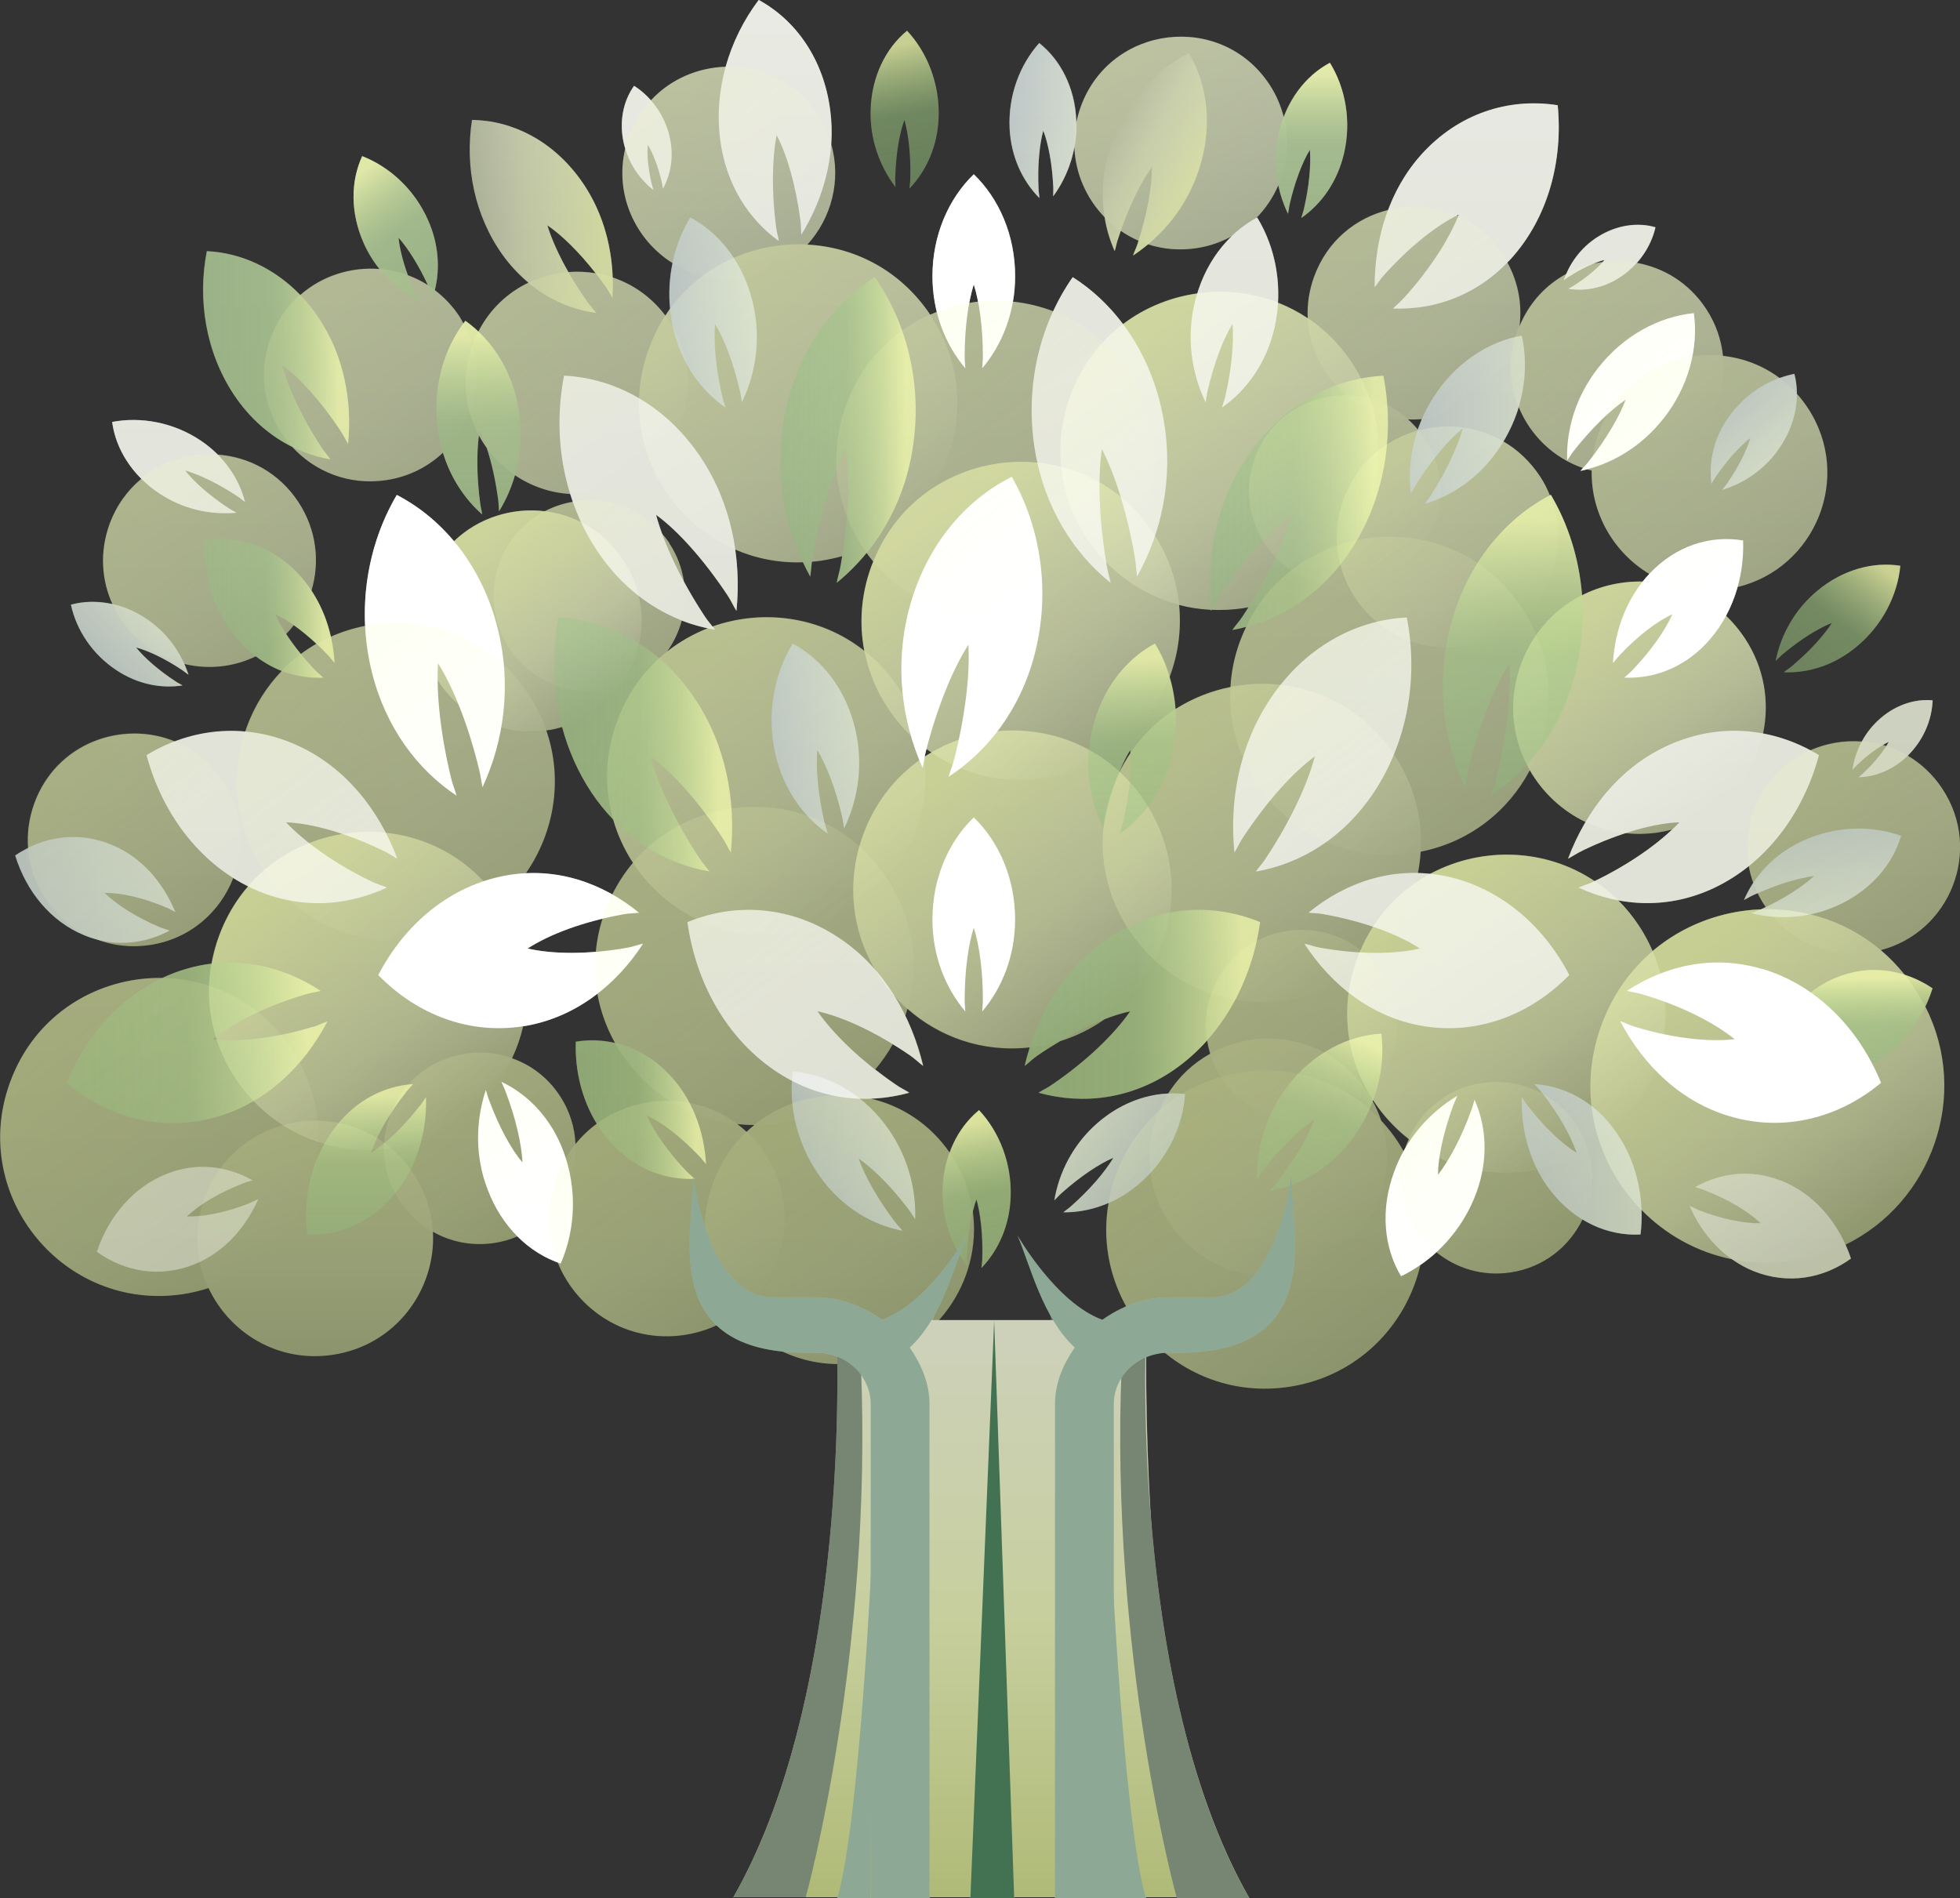
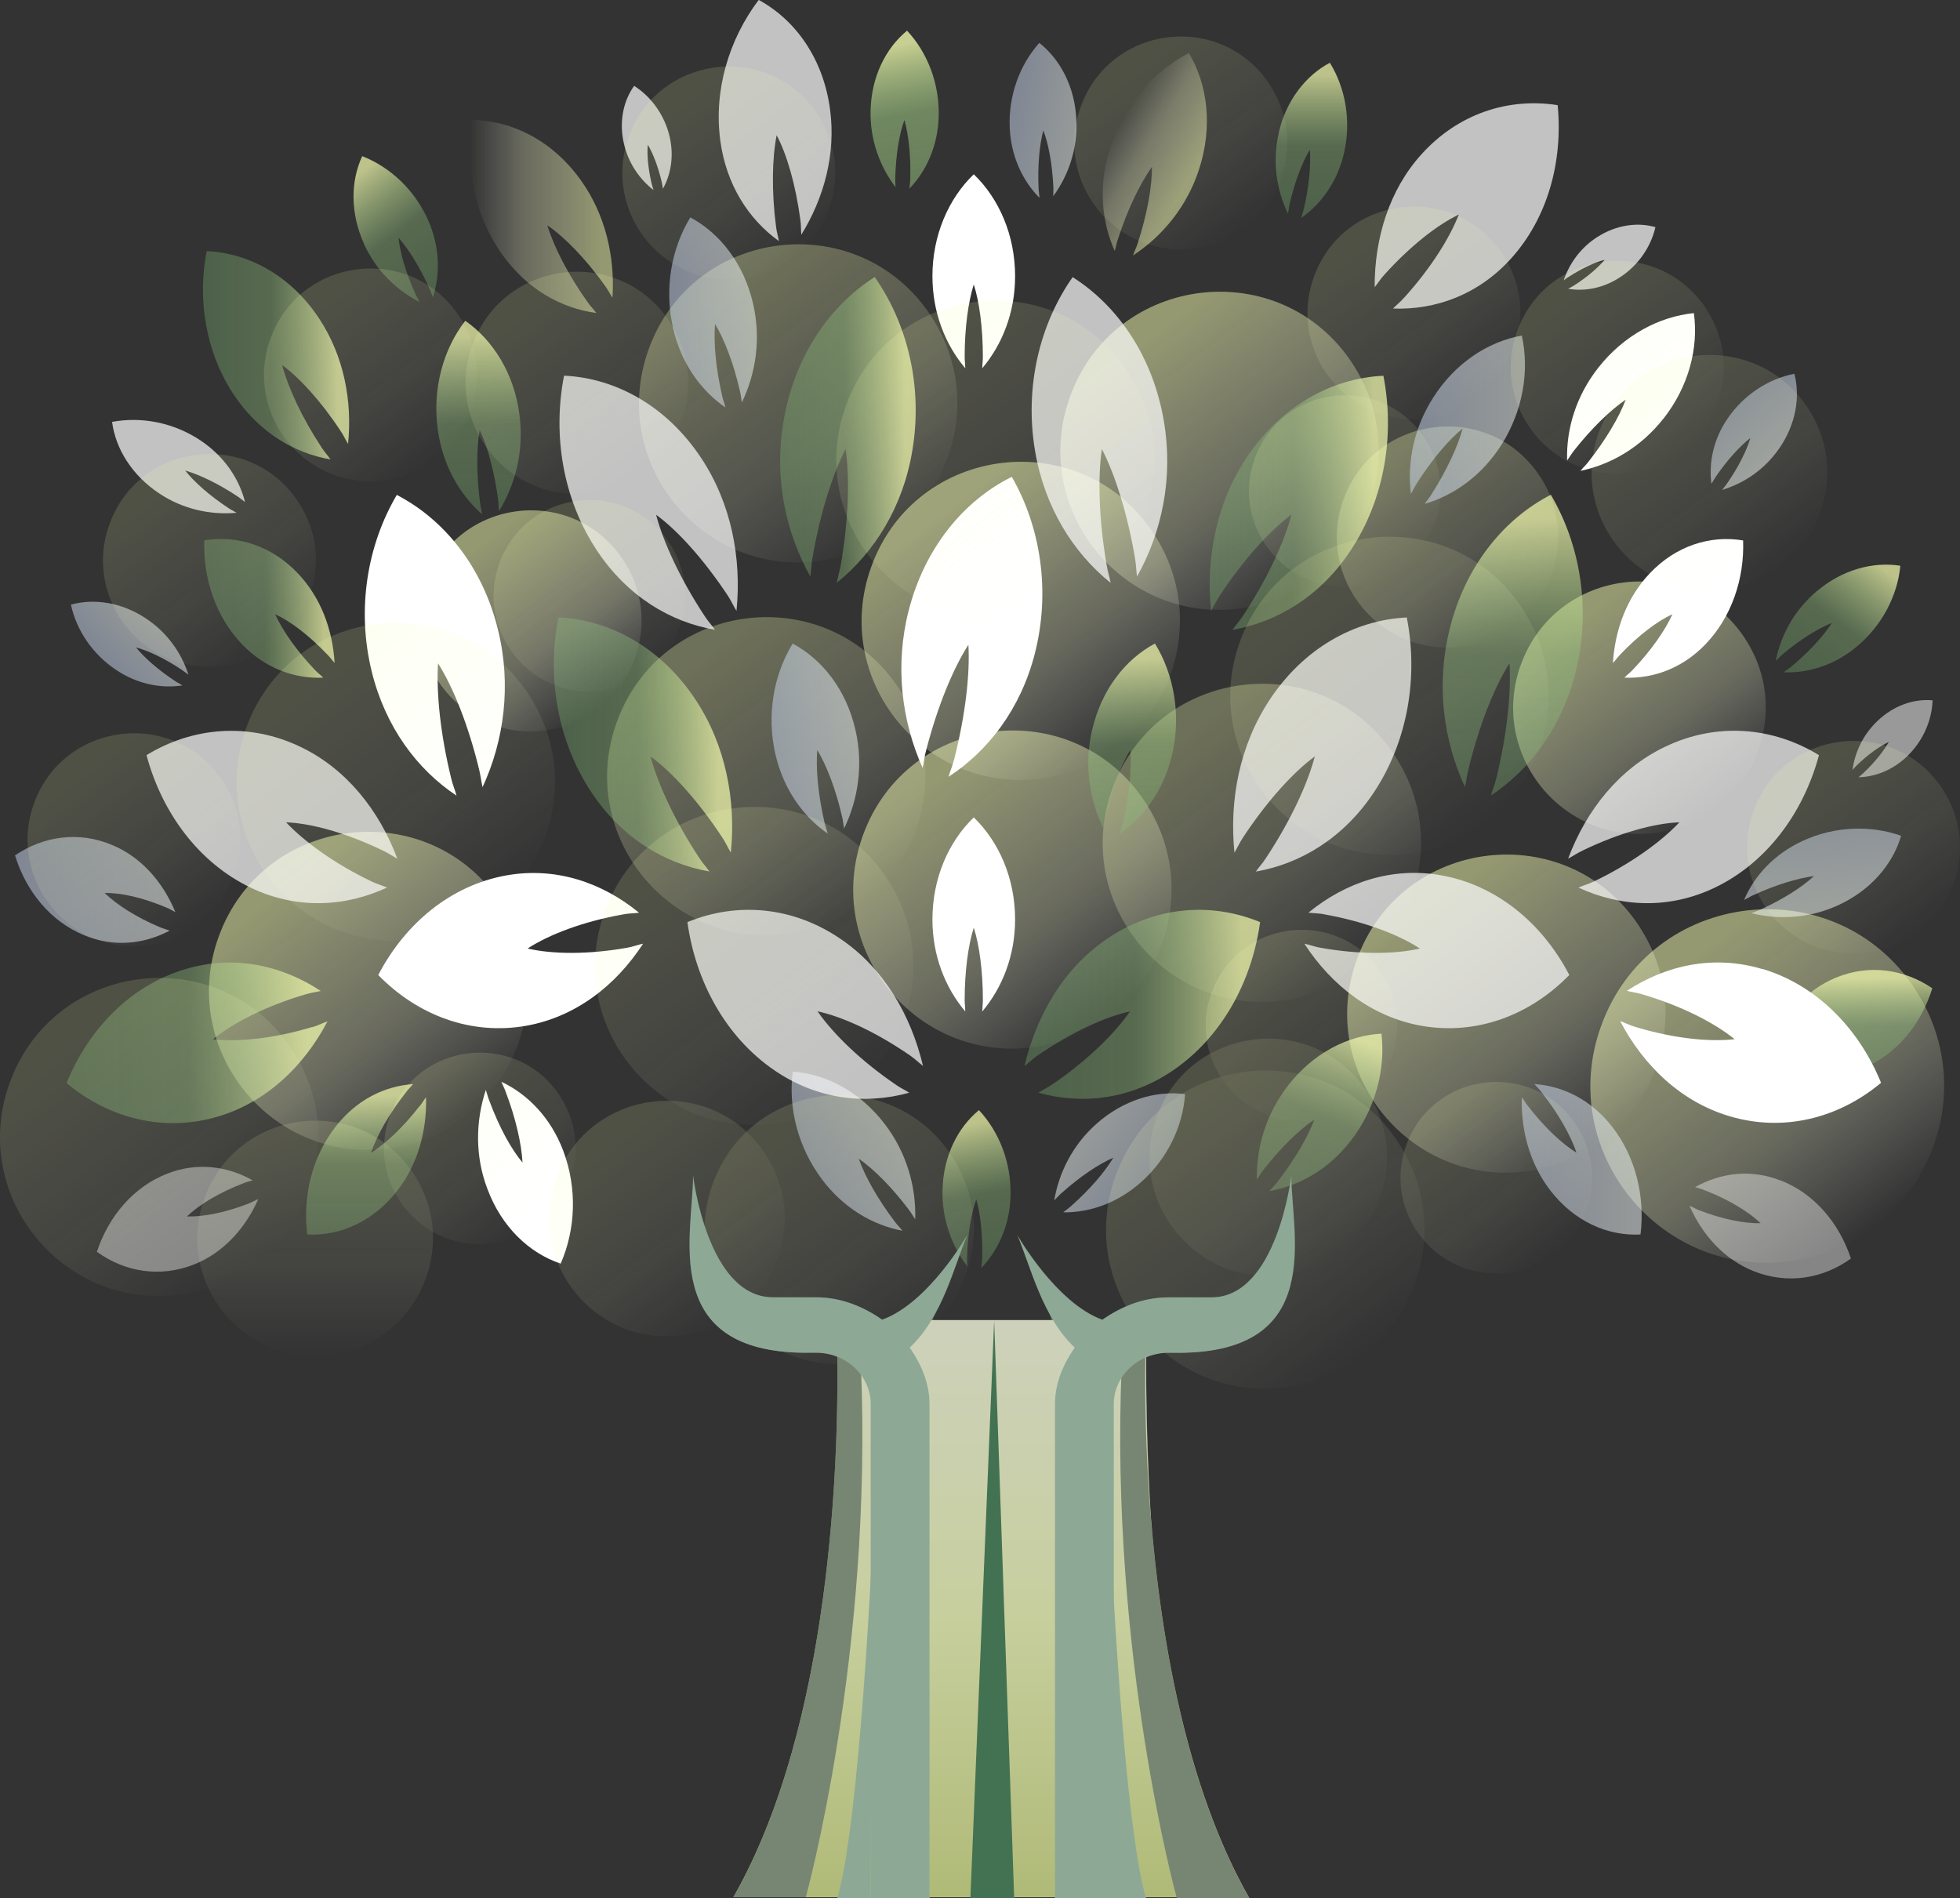
<svg xmlns="http://www.w3.org/2000/svg" xmlns:xlink="http://www.w3.org/1999/xlink" id="_圖層_2" data-name="圖層 2" viewBox="0 0 215.27 208.48">
  <rect x="0" y="0" width="215.27" height="208.48" fill="#333333" stroke="none" />
  <defs>
    <style>
      .cls-1 {
        fill: url(#_未命名漸層_49-5);
      }

      .cls-1, .cls-2, .cls-3, .cls-4, .cls-5, .cls-6, .cls-7, .cls-8, .cls-9, .cls-10, .cls-11, .cls-12, .cls-13, .cls-14, .cls-15, .cls-16, .cls-17, .cls-18, .cls-19, .cls-20, .cls-21 {
        opacity: .7;
      }

      .cls-2 {
        fill: url(#_未命名漸層_49-12);
      }

      .cls-22 {
        fill: url(#_未命名漸層_469-2);
      }

      .cls-22, .cls-23, .cls-24, .cls-25, .cls-26, .cls-27, .cls-28, .cls-29, .cls-30, .cls-31, .cls-32, .cls-33, .cls-34, .cls-35, .cls-36, .cls-37, .cls-38, .cls-39, .cls-40, .cls-41, .cls-42, .cls-43, .cls-44, .cls-45, .cls-46, .cls-47, .cls-48, .cls-49, .cls-50, .cls-51, .cls-52, .cls-53, .cls-54, .cls-55, .cls-56, .cls-57, .cls-58, .cls-59, .cls-60, .cls-61, .cls-62, .cls-63, .cls-64, .cls-65, .cls-66, .cls-67, .cls-68, .cls-69, .cls-70 {
        opacity: .5;
      }

      .cls-23 {
        fill: url(#_未命名漸層_94-33);
      }

      .cls-71, .cls-72, .cls-37, .cls-9 {
        fill: #fff;
      }

      .cls-24 {
        fill: url(#_未命名漸層_94-14);
      }

      .cls-73 {
        fill: url(#_未命名漸層_94-11);
      }

      .cls-73, .cls-74, .cls-75, .cls-76, .cls-77 {
        opacity: .3;
      }

      .cls-25 {
        fill: url(#_未命名漸層_94-13);
      }

      .cls-26 {
        fill: url(#_未命名漸層_94-7);
      }

      .cls-3 {
        fill: url(#_未命名漸層_49-8);
      }

      .cls-78 {
        fill: url(#_未命名漸層_2);
      }

      .cls-79 {
        fill: url(#_未命名漸層_61);
      }

      .cls-4 {
        fill: url(#_未命名漸層_49-13);
      }

      .cls-27 {
        fill: url(#_未命名漸層_469-7);
      }

      .cls-28 {
        fill: url(#_未命名漸層_94-12);
      }

      .cls-72 {
        opacity: .4;
      }

      .cls-29 {
        fill: url(#_未命名漸層_469-8);
      }

      .cls-30 {
        fill: url(#_未命名漸層_94-39);
      }

      .cls-74 {
        fill: url(#_未命名漸層_94-5);
      }

      .cls-31 {
        fill: url(#_未命名漸層_94-34);
      }

      .cls-32 {
        fill: url(#_未命名漸層_94-29);
      }

      .cls-5 {
        fill: url(#_未命名漸層_49-3);
      }

      .cls-6 {
        fill: url(#_未命名漸層_49-4);
      }

      .cls-7 {
        fill: url(#_未命名漸層_49-7);
      }

      .cls-33 {
        fill: url(#_未命名漸層_94-2);
      }

      .cls-34 {
        fill: url(#_未命名漸層_94-9);
      }

      .cls-35 {
        fill: url(#_未命名漸層_469-11);
      }

      .cls-36 {
        fill: url(#_未命名漸層_94-26);
      }

      .cls-38 {
        fill: url(#_未命名漸層_94-18);
      }

      .cls-39 {
        fill: url(#_未命名漸層_94-6);
      }

      .cls-40 {
        fill: url(#_未命名漸層_94-16);
      }

      .cls-8 {
        fill: url(#_未命名漸層_49-18);
      }

      .cls-41 {
        fill: url(#_未命名漸層_94-22);
      }

      .cls-80 {
        fill: #768672;
      }

      .cls-10 {
        fill: url(#_未命名漸層_49-19);
      }

      .cls-42 {
        fill: url(#_未命名漸層_66-2);
      }

      .cls-43 {
        fill: url(#_未命名漸層_94-24);
      }

      .cls-11 {
        fill: url(#_未命名漸層_49-6);
      }

      .cls-44 {
        fill: url(#_未命名漸層_94-28);
      }

      .cls-45 {
        fill: url(#_未命名漸層_94-27);
      }

      .cls-46 {
        fill: url(#_未命名漸層_94);
      }

      .cls-12 {
        fill: url(#_未命名漸層_49-14);
      }

      .cls-47 {
        fill: url(#_未命名漸層_94-20);
      }

      .cls-48 {
        fill: url(#_未命名漸層_94-17);
      }

      .cls-49 {
        fill: url(#_未命名漸層_66);
      }

      .cls-50 {
        fill: url(#_未命名漸層_94-36);
      }

      .cls-51 {
        fill: url(#_未命名漸層_94-35);
      }

      .cls-13 {
        fill: url(#_未命名漸層_49);
      }

      .cls-14 {
        fill: url(#_未命名漸層_49-11);
      }

      .cls-52 {
        fill: url(#_未命名漸層_94-15);
      }

      .cls-53 {
        fill: url(#_未命名漸層_94-38);
      }

      .cls-15 {
        fill: url(#_未命名漸層_49-17);
      }

      .cls-16 {
        fill: url(#_未命名漸層_49-9);
      }

      .cls-54 {
        fill: url(#_未命名漸層_94-8);
      }

      .cls-55 {
        fill: url(#_未命名漸層_469-6);
      }

      .cls-56 {
        fill: url(#_未命名漸層_469-3);
      }

      .cls-57 {
        fill: url(#_未命名漸層_469-10);
      }

      .cls-58 {
        fill: url(#_未命名漸層_94-23);
      }

      .cls-59 {
        fill: url(#_未命名漸層_94-19);
      }

      .cls-60 {
        fill: url(#_未命名漸層_94-21);
      }

      .cls-17 {
        fill: url(#_未命名漸層_49-2);
      }

      .cls-76 {
        fill: url(#_未命名漸層_94-3);
      }

      .cls-18 {
        fill: url(#_未命名漸層_49-16);
      }

      .cls-61 {
        fill: url(#_未命名漸層_94-31);
      }

      .cls-62 {
        fill: url(#_未命名漸層_94-30);
      }

      .cls-63 {
        fill: url(#_未命名漸層_469-4);
      }

      .cls-81 {
        fill: #427251;
      }

      .cls-19 {
        fill: url(#_未命名漸層_3);
      }

      .cls-64 {
        fill: url(#_未命名漸層_94-25);
      }

      .cls-65 {
        fill: url(#_未命名漸層_94-32);
      }

      .cls-82 {
        fill: #8da995;
      }

      .cls-66 {
        fill: url(#_未命名漸層_469);
      }

      .cls-67 {
        fill: url(#_未命名漸層_469-9);
      }

      .cls-20 {
        fill: url(#_未命名漸層_49-10);
      }

      .cls-68 {
        fill: url(#_未命名漸層_94-10);
      }

      .cls-69 {
        fill: url(#_未命名漸層_469-5);
      }

      .cls-77 {
        fill: url(#_未命名漸層_94-4);
      }

      .cls-21 {
        fill: url(#_未命名漸層_49-15);
      }

      .cls-70 {
        fill: url(#_未命名漸層_94-37);
      }
    </style>
    <linearGradient id="_未命名漸層_66" data-name="未命名漸層 66" x1="99.36" y1="-53.39" x2="99.36" y2="253.19" gradientUnits="userSpaceOnUse">
      <stop offset="0" stop-color="#657a5c" />
      <stop offset=".21" stop-color="#808d67" />
      <stop offset=".41" stop-color="#91986e" />
      <stop offset=".74" stop-color="#a7ad91" />
      <stop offset="1" stop-color="#d0d3c4" />
    </linearGradient>
    <linearGradient id="_未命名漸層_66-2" data-name="未命名漸層 66" x1="201.88" y1="-53.39" x2="201.88" y2="253.19" xlink:href="#_未命名漸層_66" />
    <linearGradient id="_未命名漸層_2" data-name="未命名漸層 2" x1="107.64" y1="-53.39" x2="107.64" y2="253.19" gradientUnits="userSpaceOnUse">
      <stop offset="0" stop-color="#d0d3c4" />
      <stop offset=".26" stop-color="#a7ad91" />
      <stop offset=".59" stop-color="#91986e" />
      <stop offset=".79" stop-color="#808d67" />
      <stop offset="1" stop-color="#657a5c" />
    </linearGradient>
    <linearGradient id="_未命名漸層_94" data-name="未命名漸層 94" x1="-4560.25" y1="-565.52" x2="-4521.37" y2="-565.52" gradientTransform="translate(-2085.25 -3848.52) rotate(-126.98)" gradientUnits="userSpaceOnUse">
      <stop offset="0" stop-color="#fff" stop-opacity="0" />
      <stop offset=".37" stop-color="#faffd0" stop-opacity=".54" />
      <stop offset=".92" stop-color="#f7ffaf" />
    </linearGradient>
    <linearGradient id="_未命名漸層_94-2" data-name="未命名漸層 94" x1="-4491.19" y1="-618.78" x2="-4456.21" y2="-618.78" xlink:href="#_未命名漸層_94" />
    <linearGradient id="_未命名漸層_94-3" data-name="未命名漸層 94" x1="-4465" y1="-632.89" x2="-4430.01" y2="-632.89" xlink:href="#_未命名漸層_94" />
    <linearGradient id="_未命名漸層_94-4" data-name="未命名漸層 94" x1="-4503.58" y1="-593.81" x2="-4468.59" y2="-593.81" xlink:href="#_未命名漸層_94" />
    <linearGradient id="_未命名漸層_94-5" data-name="未命名漸層 94" x1="-4483.68" y1="-557.32" x2="-4459.36" y2="-557.32" xlink:href="#_未命名漸層_94" />
    <linearGradient id="_未命名漸層_94-6" data-name="未命名漸層 94" x1="-4430.49" y1="-643.29" x2="-4406.17" y2="-643.29" xlink:href="#_未命名漸層_94" />
    <linearGradient id="_未命名漸層_94-7" data-name="未命名漸層 94" x1="-4468.18" y1="-600.3" x2="-4433.2" y2="-600.3" xlink:href="#_未命名漸層_94" />
    <linearGradient id="_未命名漸層_94-8" data-name="未命名漸層 94" x1="-4534.72" y1="-583.64" x2="-4499.73" y2="-583.64" xlink:href="#_未命名漸層_94" />
    <linearGradient id="_未命名漸層_94-9" data-name="未命名漸層 94" x1="-4457.53" y1="-682" x2="-4422.55" y2="-682" xlink:href="#_未命名漸層_94" />
    <linearGradient id="_未命名漸層_94-10" data-name="未命名漸層 94" x1="-4466.39" y1="-571.63" x2="-4431.4" y2="-571.63" xlink:href="#_未命名漸層_94" />
    <linearGradient id="_未命名漸層_94-11" data-name="未命名漸層 94" x1="-4434.38" y1="-605.46" x2="-4399.4" y2="-605.46" xlink:href="#_未命名漸層_94" />
    <linearGradient id="_未命名漸層_94-12" data-name="未命名漸層 94" x1="-4513.06" y1="-551.75" x2="-4485.29" y2="-551.75" xlink:href="#_未命名漸層_94" />
    <linearGradient id="_未命名漸層_49" data-name="未命名漸層 49" x1="132.86" y1="55.22" x2="152.45" y2="55.22" gradientUnits="userSpaceOnUse">
      <stop offset="0" stop-color="#84bf79" stop-opacity=".46" />
      <stop offset=".47" stop-color="#96c981" stop-opacity=".53" />
      <stop offset=".92" stop-color="#f7ffaf" />
    </linearGradient>
    <linearGradient id="_未命名漸層_49-2" data-name="未命名漸層 49" x1="124.35" y1="91.56" x2="124.35" y2="70.69" xlink:href="#_未命名漸層_49" />
    <linearGradient id="_未命名漸層_49-3" data-name="未命名漸層 49" x1="391.02" y1="209.39" x2="391.02" y2="192.34" gradientTransform="translate(-315.67 10.57) rotate(-11.33)" xlink:href="#_未命名漸層_49" />
    <linearGradient id="_未命名漸層_49-4" data-name="未命名漸層 49" x1="901.35" y1="445.52" x2="901.35" y2="428.46" gradientTransform="translate(-939.41 219.32) rotate(-37.04)" xlink:href="#_未命名漸層_49" />
    <linearGradient id="_未命名漸層_49-5" data-name="未命名漸層 49" x1="156.61" y1="75.74" x2="156.61" y2="58.69" gradientTransform="translate(-12.57 -51.81)" xlink:href="#_未命名漸層_49" />
    <linearGradient id="_未命名漸層_49-6" data-name="未命名漸層 49" x1="406.57" y1="91.59" x2="406.57" y2="74.53" gradientTransform="translate(-315.67 10.57) rotate(-11.33)" xlink:href="#_未命名漸層_49" />
    <linearGradient id="_未命名漸層_49-7" data-name="未命名漸層 49" x1="-710.5" y1="257.52" x2="-710.5" y2="240.47" gradientTransform="translate(918.67 298.22) rotate(37.14)" xlink:href="#_未命名漸層_49" />
    <linearGradient id="_未命名漸層_49-8" data-name="未命名漸層 49" x1="-696.68" y1="-707.21" x2="-696.68" y2="-728.09" gradientTransform="translate(473.38 1066.7) rotate(24.99)" xlink:href="#_未命名漸層_49" />
    <linearGradient id="_未命名漸層_469" data-name="未命名漸層 469" x1="84.74" y1="81.12" x2="94.36" y2="81.12" gradientUnits="userSpaceOnUse">
      <stop offset="0" stop-color="#cedbf5" />
      <stop offset=".92" stop-color="#f7ffff" />
    </linearGradient>
    <linearGradient id="_未命名漸層_469-2" data-name="未命名漸層 469" x1="677.44" y1="340.39" x2="687.07" y2="340.39" gradientTransform="translate(-668.19 94.24) rotate(-24.11)" xlink:href="#_未命名漸層_469" />
    <linearGradient id="_未命名漸層_469-3" data-name="未命名漸層 469" x1="-7930.47" y1="277.03" x2="-7922.02" y2="277.03" gradientTransform="translate(-6180.11 -4687.36) rotate(-144.63) scale(1 -1)" xlink:href="#_未命名漸層_469" />
    <linearGradient id="_未命名漸層_49-9" data-name="未命名漸層 49" x1="85.69" y1="47.22" x2="100.58" y2="47.22" xlink:href="#_未命名漸層_49" />
    <linearGradient id="_未命名漸層_469-4" data-name="未命名漸層 469" x1="73.51" y1="34.32" x2="83.14" y2="34.32" xlink:href="#_未命名漸層_469" />
    <linearGradient id="_未命名漸層_469-5" data-name="未命名漸層 469" x1="-155.55" y1="-1.78" x2="-147.82" y2="-1.78" gradientTransform="translate(263.49 42.31) rotate(10.35)" xlink:href="#_未命名漸層_469" />
    <linearGradient id="_未命名漸層_94-13" data-name="未命名漸層 94" x1="-656.23" y1="111.98" x2="-645.69" y2="111.98" gradientTransform="translate(742.85 255.86) rotate(30.96)" xlink:href="#_未命名漸層_94" />
    <linearGradient id="_未命名漸層_469-6" data-name="未命名漸層 469" x1="996.79" y1="678.29" x2="1003.65" y2="678.29" gradientTransform="translate(-1177.79 269.74) rotate(-43.63)" xlink:href="#_未命名漸層_469" />
    <linearGradient id="_未命名漸層_469-7" data-name="未命名漸層 469" x1="-1430.74" y1="1239.94" x2="-1422.29" y2="1239.94" gradientTransform="translate(1705.38 1239.08) rotate(78.22)" xlink:href="#_未命名漸層_469" />
    <linearGradient id="_未命名漸層_469-8" data-name="未命名漸層 469" x1="-947.72" y1="554.38" x2="-940.86" y2="554.38" gradientTransform="translate(1239.7 368.33) rotate(47.46)" xlink:href="#_未命名漸層_469" />
    <linearGradient id="_未命名漸層_49-10" data-name="未命名漸層 49" x1="203.43" y1="118.14" x2="203.43" y2="106.52" xlink:href="#_未命名漸層_49" />
    <linearGradient id="_未命名漸層_49-11" data-name="未命名漸層 49" x1="166.14" y1="87.38" x2="166.14" y2="54.35" xlink:href="#_未命名漸層_49" />
    <linearGradient id="_未命名漸層_469-9" data-name="未命名漸層 469" x1="154.84" y1="46.09" x2="167.49" y2="46.09" xlink:href="#_未命名漸層_469" />
    <linearGradient id="_未命名漸層_49-12" data-name="未命名漸層 49" x1="112.51" y1="110.31" x2="138.4" y2="110.31" xlink:href="#_未命名漸層_49" />
    <linearGradient id="_未命名漸層_49-13" data-name="未命名漸層 49" x1="40.19" y1="135.6" x2="40.19" y2="119.07" xlink:href="#_未命名漸層_49" />
    <linearGradient id="_未命名漸層_469-10" data-name="未命名漸層 469" x1="167.12" y1="127.34" x2="180.3" y2="127.34" xlink:href="#_未命名漸層_469" />
    <linearGradient id="_未命名漸層_49-14" data-name="未命名漸層 49" x1="7.3" y1="114.53" x2="35.96" y2="114.53" xlink:href="#_未命名漸層_49" />
    <linearGradient id="_未命名漸層_49-15" data-name="未命名漸層 49" x1="22.44" y1="66.83" x2="36.75" y2="66.83" xlink:href="#_未命名漸層_49" />
    <linearGradient id="_未命名漸層_49-16" data-name="未命名漸層 49" x1="63.24" y1="121.87" x2="77.55" y2="121.87" xlink:href="#_未命名漸層_49" />
    <linearGradient id="_未命名漸層_49-17" data-name="未命名漸層 49" x1="52.56" y1="56.49" x2="52.56" y2="35.25" xlink:href="#_未命名漸層_49" />
    <linearGradient id="_未命名漸層_49-18" data-name="未命名漸層 49" x1="60.83" y1="81.77" x2="80.42" y2="81.77" xlink:href="#_未命名漸層_49" />
    <linearGradient id="_未命名漸層_49-19" data-name="未命名漸層 49" x1="22.3" y1="39.02" x2="38.35" y2="39.02" xlink:href="#_未命名漸層_49" />
    <linearGradient id="_未命名漸層_469-11" data-name="未命名漸層 469" x1="1.66" y1="97.74" x2="19.27" y2="97.74" xlink:href="#_未命名漸層_469" />
    <linearGradient id="_未命名漸層_94-14" data-name="未命名漸層 94" x1="51.58" y1="23.78" x2="67.32" y2="23.78" gradientTransform="matrix(1, 0, 0, 1, 0, 0)" xlink:href="#_未命名漸層_94" />
    <linearGradient id="_未命名漸層_94-15" data-name="未命名漸層 94" x1="-4441.01" y1="-665.77" x2="-4406.03" y2="-665.77" xlink:href="#_未命名漸層_94" />
    <linearGradient id="_未命名漸層_94-16" data-name="未命名漸層 94" x1="-4456.55" y1="-709.99" x2="-4421.56" y2="-709.99" xlink:href="#_未命名漸層_94" />
    <linearGradient id="_未命名漸層_94-17" data-name="未命名漸層 94" x1="-4430.53" y1="-636.49" x2="-4409.47" y2="-636.49" xlink:href="#_未命名漸層_94" />
    <linearGradient id="_未命名漸層_94-18" data-name="未命名漸層 94" x1="-4492.71" y1="-670.84" x2="-4466.81" y2="-670.84" xlink:href="#_未命名漸層_94" />
    <linearGradient id="_未命名漸層_94-19" data-name="未命名漸層 94" x1="34.61" y1="148.96" x2="34.61" y2="123.09" gradientTransform="matrix(1, 0, 0, 1, 0, 0)" xlink:href="#_未命名漸層_94" />
    <linearGradient id="_未命名漸層_94-20" data-name="未命名漸層 94" x1="-4506.9" y1="-656.44" x2="-4477.31" y2="-656.44" xlink:href="#_未命名漸層_94" />
    <linearGradient id="_未命名漸層_94-21" data-name="未命名漸層 94" x1="-4496.13" y1="-530.08" x2="-4470.23" y2="-530.08" xlink:href="#_未命名漸層_94" />
    <linearGradient id="_未命名漸層_94-22" data-name="未命名漸層 94" x1="-4461.35" y1="-545.46" x2="-4437.94" y2="-545.46" xlink:href="#_未命名漸層_94" />
    <linearGradient id="_未命名漸層_94-23" data-name="未命名漸層 94" x1="-4397.84" y1="-641.11" x2="-4374.44" y2="-641.11" xlink:href="#_未命名漸層_94" />
    <linearGradient id="_未命名漸層_94-24" data-name="未命名漸層 94" x1="-4403.8" y1="-596.33" x2="-4380.39" y2="-596.33" xlink:href="#_未命名漸層_94" />
    <linearGradient id="_未命名漸層_94-25" data-name="未命名漸層 94" x1="-4479.54" y1="-531.21" x2="-4456.13" y2="-531.21" xlink:href="#_未命名漸層_94" />
    <linearGradient id="_未命名漸層_94-26" data-name="未命名漸層 94" x1="-4537.28" y1="-542.19" x2="-4513.87" y2="-542.19" xlink:href="#_未命名漸層_94" />
    <linearGradient id="_未命名漸層_94-27" data-name="未命名漸層 94" x1="-4423.01" y1="-692.57" x2="-4399.61" y2="-692.57" xlink:href="#_未命名漸層_94" />
    <linearGradient id="_未命名漸層_94-28" data-name="未命名漸層 94" x1="-4403.49" y1="-667.5" x2="-4380.09" y2="-667.5" xlink:href="#_未命名漸層_94" />
    <linearGradient id="_未命名漸層_94-29" data-name="未命名漸層 94" x1="-4431.01" y1="-554.69" x2="-4407.61" y2="-554.69" xlink:href="#_未命名漸層_94" />
    <linearGradient id="_未命名漸層_94-30" data-name="未命名漸層 94" x1="-4541.49" y1="-595.36" x2="-4520.43" y2="-595.36" xlink:href="#_未命名漸層_94" />
    <linearGradient id="_未命名漸層_94-31" data-name="未命名漸層 94" x1="-4471.78" y1="-682.61" x2="-4450.71" y2="-682.61" xlink:href="#_未命名漸層_94" />
    <linearGradient id="_未命名漸層_94-32" data-name="未命名漸層 94" x1="-4412.71" y1="-623.52" x2="-4388.25" y2="-623.52" xlink:href="#_未命名漸層_94" />
    <linearGradient id="_未命名漸層_94-33" data-name="未命名漸層 94" x1="-4515.28" y1="-602.4" x2="-4494.21" y2="-602.4" xlink:href="#_未命名漸層_94" />
    <linearGradient id="_未命名漸層_94-34" data-name="未命名漸層 94" x1="-4527.15" y1="-614.03" x2="-4501.05" y2="-614.03" xlink:href="#_未命名漸層_94" />
    <linearGradient id="_未命名漸層_94-35" data-name="未命名漸層 94" x1="-4471.23" y1="-563.29" x2="-4450.17" y2="-563.29" xlink:href="#_未命名漸層_94" />
    <linearGradient id="_未命名漸層_94-36" data-name="未命名漸層 94" x1="-4452.36" y1="-591.87" x2="-4417.38" y2="-591.87" xlink:href="#_未命名漸層_94" />
    <linearGradient id="_未命名漸層_94-37" data-name="未命名漸層 94" x1="-4499.11" y1="-572.9" x2="-4464.12" y2="-572.9" xlink:href="#_未命名漸層_94" />
    <linearGradient id="_未命名漸層_94-38" data-name="未命名漸層 94" x1="-4480.84" y1="-646.48" x2="-4445.86" y2="-646.48" xlink:href="#_未命名漸層_94" />
    <linearGradient id="_未命名漸層_94-39" data-name="未命名漸層 94" x1="-4537.74" y1="-619.06" x2="-4502.75" y2="-619.06" xlink:href="#_未命名漸層_94" />
    <linearGradient id="_未命名漸層_3" data-name="未命名漸層 3" x1="108.98" y1="208.48" x2="108.98" y2="129.09" gradientUnits="userSpaceOnUse">
      <stop offset=".08" stop-color="#f7ffaf" />
      <stop offset=".63" stop-color="#faffd0" stop-opacity=".54" />
      <stop offset="1" stop-color="#fff" stop-opacity="0" />
    </linearGradient>
    <linearGradient id="_未命名漸層_61" data-name="未命名漸層 61" x1="108.91" y1="208.38" x2="108.91" y2="144.99" gradientUnits="userSpaceOnUse">
      <stop offset="0" stop-color="#b0ba77" />
      <stop offset=".49" stop-color="#c7cf9e" />
      <stop offset="1" stop-color="#cdd1bb" />
    </linearGradient>
  </defs>
  <g id="_花" data-name="花">
    <g>
      <path class="cls-49" d="M98.33,19.51c.07-2.59,.46-4.85,1.01-6.34,.45,1.58,.72,3.93,.64,6.51,0,.36-.07,.67-.09,1.03,1.87-1.95,3.11-4.68,3.21-7.89,.11-3.64-1.24-7.06-3.47-9.45-2.34,1.93-3.89,5.03-4,8.69-.1,3.21,.97,6.17,2.73,8.49,0-.36-.05-.66-.03-1.04Z" />
-       <path class="cls-42" d="M195.03,72.58c.27-.24,.47-.47,.75-.71,1.98-1.66,3.94-2.87,5.42-3.45-.89,1.39-2.47,3.14-4.46,4.8-.27,.23-.55,.39-.83,.62,2.7,.11,5.57-.77,8.03-2.83,2.8-2.33,4.46-5.61,4.78-8.87-3-.47-6.35,.42-9.15,2.77-2.46,2.05-3.98,4.82-4.55,7.68Z" />
-       <path class="cls-78" d="M212.24,108.54c-.95-.65-1.98-1.13-3.05-1.47-.81-1.01-1.68-1.92-2.62-2.71,7.59-1.98,11.23-10.93,6.78-17.7h0c-1.04-1.59-2.36-2.79-3.82-3.66,1.72-1.69,2.66-3.92,2.74-6.08-2.04-.19-4.27,.56-6.06,2.27-.71,.67-1.28,1.44-1.72,2.26-1.93-.14-3.87,.18-5.65,.96-1.65-.88-3.4-1.5-5.2-1.84,.72-3.42,.18-7.15-1.98-10.44h0c-.62-.94-1.32-1.77-2.09-2.5,.53-1,.96-2.05,1.27-3.15,8.55-2.07,12.69-12.1,7.73-19.65-.38-.57-.78-1.1-1.22-1.58,0-.75-.09-1.48-.27-2.18-.54,.11-1.08,.27-1.61,.46-1.87-1.4-4.02-2.2-6.23-2.44-.19-1.76-.77-3.52-1.84-5.15h0c-1.89-2.88-4.67-4.52-7.61-5.06,1.02-1.15,1.72-2.5,2.04-3.9-1.97-.57-4.3-.25-6.38,1.08-1.58,1.01-2.73,2.45-3.42,4.03-2.21,1.19-4.05,3.13-5.14,5.75,.3-2.32-.1-4.76-1.33-7.01,.13-.13,.27-.25,.39-.39,4.05-4.47,5.74-10.7,5.14-16.87-5.4-.85-10.92,.92-14.96,5.4-1.61,1.78-2.81,3.86-3.65,6.09-3.55,.88-6.72,3.38-8.16,7.37h0c-.55,1.53-.76,3.06-.69,4.53-1.04-.69-2.13-1.26-3.27-1.7,.19-3.39-.64-6.68-2.28-9.36-.04,.02-.08,.05-.12,.07,1.04-1.04,1.86-2.28,2.44-3.61,.23,1.1,.59,2.15,1.07,3.13,.07-.35,.09-.66,.17-1.02,.58-2.52,1.41-4.67,2.23-6.02,.13,1.64-.07,3.99-.66,6.51-.08,.35-.2,.64-.29,.99,2.22-1.54,3.97-3.98,4.7-7.1,.82-3.55,.17-7.16-1.55-9.95-2.21,1.18-4.04,3.27-5.07,5.97-.31-1.22-.81-2.43-1.56-3.57-5.28-8.04-17.49-6.61-20.75,2.45h0c-.21,.59-.37,1.18-.49,1.77,0-.11,0-.21,0-.32-.16-3.59-1.74-6.61-4.07-8.46-2.14,2.4-3.41,5.77-3.25,9.34,.15,3.14,1.41,5.81,3.28,7.69-.02-.35-.09-.66-.1-1.01-.12-2.54,.1-4.85,.52-6.41,.56,1.45,.98,3.68,1.1,6.21,.02,.36-.02,.67-.01,1.02,1.14-1.56,1.96-3.42,2.33-5.43,.11,2.95,1.35,5.68,3.32,7.71,.21,1.32,.59,2.57,1.11,3.74,.14-.46,.2-.88,.36-1.33,.1-.31,.2-.61,.31-.91,.61,.42,1.26,.78,1.95,1.08-.04,.12-.07,.23-.11,.35-.15,.47-.35,.84-.5,1.29,.57-.38,1.12-.8,1.66-1.24,1.63,.53,3.43,.7,5.3,.42h0c1.43-.21,2.74-.68,3.91-1.32-1.69,1.62-3.03,3.76-3.8,6.3-2.93,.41-5.75,1.54-8.16,3.36-1.57-2.09-3.44-3.84-5.52-5.16-.82,1.17-1.53,2.43-2.15,3.75-1.43-.55-2.92-.9-4.42-1.06,.16-.9,.24-1.83,.24-2.79,0-4.51-1.76-8.52-4.54-11.2-2.78,2.68-4.54,6.7-4.54,11.2,0,1.36,.18,2.67,.48,3.91-.25,.1-.49,.2-.73,.31-3.31-4.93-8.36-7.42-13.49-7.69,2.64-2.91,3.74-7.07,2.62-11.01,.09-1.25,.06-2.52-.11-3.79C90.46,6.54,87.46,2.25,83.33,0c-1.64,2.18-2.89,4.68-3.63,7.33-3.05,.1-6.05,1.35-8.21,3.69-.55-.63-1.17-1.17-1.85-1.6-1.2,1.67-1.68,3.97-1.12,6.37,.04,.18,.09,.35,.15,.52-1.21,5.09,1.14,10.04,5.2,12.59-.33,1.6-.43,3.28-.27,4.99-.18,.25-.35,.5-.52,.77-1.56-2.07-3.59-3.45-5.79-4.19-.14-3.78-1.24-7.54-3.49-10.69-3.07-4.3-7.5-6.56-11.96-6.61-.8,5.07,.27,10.51,3.36,14.82,.85,1.19,1.82,2.19,2.85,3.05-2.28,1.09-4.24,2.9-5.51,5.38-.45-.43-.92-.83-1.42-1.18-.07,.1-.14,.2-.21,.3-.15-.26-.28-.53-.45-.79h0c-.77-1.17-1.69-2.11-2.7-2.88,.59-2.38,.42-5.08-.75-7.71-1.48-3.33-4.18-5.82-7.23-7.01-1.27,2.75-1.32,6.22,.17,9.56,.46,1.04,1.05,1.99,1.73,2.84-3.12-.25-6.29,.74-8.7,2.86-2.89-2.99-6.53-4.65-10.26-4.82-1.04,5.32-.12,11.1,2.97,15.76,1.74,2.62,3.96,4.52,6.4,5.73,2.47,2.7,6.2,4.27,10.32,3.66h0c2.49-.37,4.6-1.47,6.24-3.01,.84,2.76,2.38,5.08,4.31,6.78-.05-.44-.17-.81-.22-1.25-.38-2.87-.39-5.5-.14-7.43,.26,.48,.54,.93,.86,1.37,.53,1.59,.97,3.55,1.26,5.7,.06,.45,.05,.84,.09,1.27,.75-1.21,1.34-2.55,1.75-3.97,1.75,1.18,3.82,1.93,6.07,2.06,.09,.29,.18,.58,.28,.86-1.07,.19-2.11,.53-3.08,1.04-3.58-.43-7.29,.71-9.96,3.29-1.8-2.15-3.94-3.88-6.29-5.09-2.45,4.16-3.73,9.2-3.48,14.39-1.29,.25-2.55,.65-3.76,1.18-.41-1.81-1.12-3.52-2.13-5.05,.93-3.12,.59-6.65-1.43-9.73h0c-2.16-3.28-5.47-4.96-8.85-5.21-.57-.57-1.2-1.1-1.91-1.57-2.98-1.98-6.53-2.62-9.69-2.02,.29,2.24,1.39,4.44,3.2,6.24-1.51,1.26-2.75,2.92-3.51,5.01h0c-1.1,3.06-.86,6.14,.33,8.76-1.57-.35-3.13-.33-4.56,.06,.6,2.79,2.36,5.46,5.02,7.21,2.33,1.54,4.91,2.02,7.24,1.66-.26-.17-.52-.28-.77-.45-1.89-1.24-3.43-2.6-4.33-3.72,1.33,.35,3.15,1.21,5.03,2.46,.27,.18,.47,.36,.73,.54-.13-.4-.29-.8-.46-1.19,1.41,.34,2.92,.43,4.49,.2h0c1.21-.18,2.33-.55,3.36-1.04,.9,.68,1.86,1.23,2.85,1.61-1.64,1.7-2.98,3.78-3.88,6.26h0c-.05,.13-.09,.27-.13,.4-2.64-.24-5.27,.14-7.73,1.08-5.77-2.36-13.04,.16-15.45,6.84-.59,1.65-.79,3.3-.67,4.88-.48,.24-.95,.5-1.4,.81,1.21,3.94,3.89,7.24,7.55,8.75,.46,.19,.93,.34,1.39,.47,1.77,.67,3.74,.92,5.82,.61h0c4.45-.66,7.73-3.65,9.17-7.36,.53,.33,1.08,.64,1.64,.92-1.35,1.56-2.46,3.41-3.23,5.55h0c-.35,.98-.6,1.96-.78,2.93-.95,.11-1.91,.31-2.86,.59-.88,.26-1.73,.59-2.56,.98-7-.11-14,3.9-16.75,11.53h0c-4.49,12.43,5.92,25.14,18.99,23.21h0c.99-.15,1.93-.38,2.84-.67,2.29,4.88,7.57,8.23,13.62,7.33h0c6.96-1.03,11.37-7.18,11.02-13.52,1.93,1.1,4.24,1.6,6.71,1.24,.92-.14,1.78-.39,2.58-.73,1.29,1.29,2.79,2.25,4.4,2.84,2.12,5.23,7.59,8.92,13.91,7.99,2.13-.32,4.01-1.11,5.6-2.24,3.11,3.8,8.07,6.09,13.61,5.27h0c8.37-1.24,13.51-8.96,12.49-16.58,.12-.5,.25-.95,.4-1.35,.45,1.58,.72,3.93,.64,6.51,0,.36-.07,.67-.09,1.03,1.87-1.95,3.11-4.68,3.21-7.89,.11-3.64-1.24-7.06-3.47-9.45-1.42,1.17-2.54,2.78-3.23,4.67-2.22-3.2-5.34-5.15-8.66-5.93,1.43-.05,2.85-.27,4.24-.65-.52-.34-1.01-.54-1.54-.93-.78-.53-1.51-1.08-2.22-1.63,.73-.86,1.38-1.79,1.93-2.77,.63,.39,1.27,.79,1.91,1.23,.54,.37,.93,.77,1.44,1.16-.45-1.92-1.12-3.78-1.97-5.53,.08-.25,.16-.5,.23-.76,3.49,3.09,8.23,4.83,13.43,4.25-.21,.67-.4,1.35-.56,2.04,.51-.39,.9-.8,1.44-1.16,.82-.57,1.64-1.08,2.45-1.56,1.8-.56,3.45-1.38,4.9-2.42,1-.39,1.95-.69,2.8-.86-1.73,2.5-4.76,5.44-8.52,8.01-.53,.39-1.02,.59-1.54,.93,4.87,1.35,10.15,.72,14.82-2.47,1.37-.94,2.61-2.05,3.7-3.27,.08,.5,.19,.99,.33,1.46-1.82,1.01-3.42,2.47-4.61,4.37-2.7,.13-5.49,1.22-7.87,3.33-2.58,2.29-4.11,5.31-4.63,8.4,.28-.26,.49-.53,.79-.79,2.08-1.85,4.14-3.22,5.7-3.89-.91,1.52-2.54,3.46-4.63,5.3-.28,.26-.57,.44-.86,.69,1.64,.02,3.33-.33,4.95-1.03-1.99,11.38,7.76,21.99,19.78,20.21h0c7.59-1.13,12.93-6.76,14.46-13.38,.62-.43,1.22-.89,1.78-1.4,2.15,1.74,5,2.67,8.12,2.21h0c3.68-.55,6.47-2.86,7.91-5.82,1.98,1.21,4.18,1.77,6.38,1.65,.11-.9,.14-1.8,.1-2.71,2.64,2.7,6.07,4.65,9.94,5.43,.76,.53,1.57,.99,2.44,1.34,3.7,1.45,7.56,.81,10.63-1.41-.17-.53-.38-1.04-.6-1.53,9.44-4.61,13.73-16.37,8.77-26.14,.3-.65,.58-1.32,.8-2.02Zm-154.29-4.36c1.97-1.29,4.86-2.46,8.22-3.27-.38,1.21-.62,2.43-.73,3.63-2.92,.24-5.53,.09-7.49-.36Zm134.12-9.05c.11,.63,.28,1.24,.49,1.83-.4,.61-.74,1.24-1.02,1.89,.35-.17,.63-.36,.98-.52,.17-.08,.34-.15,.52-.23,.26,.53,.55,1.04,.89,1.52-.17,.08-.34,.17-.52,.25-4.3,.16-8.53,1.72-11.9,4.58-.4-.93-.88-1.84-1.46-2.73h0c-.7-1.06-1.47-2-2.31-2.84,3.47,.65,7.12,.27,10.61-1.4,1.34-.64,2.58-1.44,3.72-2.36Zm-18.27-1.71c1.63-.79,3.22-1.42,4.73-1.91,1.15,.12,2.34,.11,3.56-.07h0c.53-.08,1.05-.19,1.55-.32-2.03,1.92-5.01,3.97-8.51,5.66-5.45-3.65-12.48-3.79-18.06-.79-.45-.05-.9-.07-1.34-.09,.15-.77,.26-1.56,.3-2.35,5.45-1.08,9.65-4.52,11.99-8.94,1.41,2.44,3.53,4.45,6.12,5.68-.75,1.27-1.4,2.62-1.93,4.03,.55-.29,.99-.61,1.58-.88Zm-19.44,32.66c-.07,.12-.13,.24-.2,.36-.19-.33-.39-.66-.6-.99-.57-.87-1.2-1.66-1.87-2.38-.24-.72-.54-1.42-.92-2.12,.01-.04,.03-.08,.04-.12,1.06,1.63,2.39,3.08,3.93,4.28-.1,.22-.21,.42-.29,.65-.04,.1-.05,.2-.09,.3ZM73.53,59.67h0c-.25-.39-.53-.73-.82-1.07-.26-.72-.49-1.41-.66-2.05,2.33,1.69,5.21,4.85,7.87,8.87,.38,.58,.61,1.13,.96,1.69,.22-2.24,.18-4.51-.14-6.75,2.27,.98,4.79,1.49,7.45,1.4,.25,.54,.52,1.07,.8,1.58,.08-.56,.11-1.08,.18-1.64,.34-.03,.69-.07,1.04-.12h0c.78-.12,1.54-.28,2.28-.49-.05,.32-.09,.63-.15,.95-.12,.71-.32,1.29-.44,1.97,1.18-.95,2.27-2.06,3.27-3.28,.24,.33,.49,.64,.74,.95-.08,.2-.16,.39-.24,.59h0c-1.13,3.14-1.31,6.29-.75,9.22-4.83-3.82-11.19-4.61-16.68-2.67-.29-.38-.59-.72-.87-1.15-.83-1.26-1.58-2.52-2.25-3.76-.21-1.45-.72-2.89-1.61-4.23Zm4.21,9.34c-1.59,.62-3.1,1.48-4.47,2.56,.73-1.03,1.28-2.18,1.61-3.4,.93,.37,1.89,.63,2.85,.84Zm46.39,13.38c0,.11,.01,.23,.02,.34-.43,.65-.83,1.33-1.19,2.06,0,0,0,0-.01-.01,.38-.93,.78-1.74,1.18-2.39Zm31.59-35.21c-.34-.41-.7-.78-1.08-1.12,.5,.03,1,.02,1.52-.02-.16,.38-.31,.76-.44,1.14Zm-22.73,19.79s0,.09,0,.14c.03-.05,.05-.09,.08-.13,1.11,.05,2.26,0,3.42-.17h0c.21-.03,.42-.08,.63-.11-.21,.33-.41,.66-.63,.98-.37,.58-.77,.98-1.14,1.52,.51-.09,1.01-.21,1.51-.34-.25,.53-.49,1.08-.7,1.65h0c-.6,1.66-.93,3.32-1.02,4.96-2.13,.42-4.19,1.24-6.04,2.42-.09-1.21-.32-2.38-.65-3.51,.95-2.5,1.32-5.21,1.05-7.93,1.12,.29,2.29,.47,3.49,.53Zm-75.23,28.94c3.1-4.45,4.11-10.27,2.24-15.69,.03,0,.06,0,.09,0h0c.57-.08,1.12-.21,1.65-.36,.68,2.53,1.74,4.97,3.22,7.19,.73,1.1,1.54,2.08,2.39,2.97,.48,1.69,1.22,3.29,2.17,4.75-.87,1.03-1.63,2.2-2.27,3.48-2.88-1.63-6.11-2.49-9.48-2.33Zm23.22,27.56c.62,.06,1.24,.1,1.88,.09-.3,.24-.58,.49-.86,.76-.33-.3-.66-.59-1.01-.85Zm20.75-41.1s.02-.07,.03-.1c.18,.13,.36,.25,.54,.38-.25,.14-.49,.29-.73,.45,.04-.24,.09-.47,.16-.72Zm105.72-.89c-.08,.15-.19,.31-.29,.46-.12-.04-.23-.09-.35-.12,.22-.13,.44-.25,.64-.34Zm-31.22-52.94c-.06,.07-.15,.16-.22,.24-.33,.05-.65,.11-.97,.18,.43-.18,.84-.33,1.19-.41Zm-2.36,22.87c-.09,.1-.19,.2-.28,.32,.24-.05,.48-.12,.72-.18,.17,.05,.33,.1,.51,.14-.1,4.71,2.44,9.02,6.33,11.35-.26,.27-.5,.55-.73,.84-2.3-.05-4.6,.46-6.66,1.51-.31-3.98-1.5-7.78-3.42-11.03-.04,.02-.08,.04-.11,.06-.29-.71-.63-1.42-1.08-2.09h0c-1.1-1.67-2.48-2.94-4.02-3.84,.73-1.21,1.29-2.48,1.68-3.77,1.27,3.1,3.84,5.6,7.08,6.7Zm-13.73-27.69s-.08-.04-.11-.06c.06-.03,.12-.07,.18-.09-.02,.05-.04,.1-.06,.15Zm-53.19,7.52c.18,.55,.33,1.19,.47,1.89-.32,.04-.64,.08-.96,.14,.14-.75,.31-1.44,.49-2.03Zm-46.83-6.49c1.56,1.05,3.45,2.9,5.3,5.26-.99-.16-2-.21-2.99-.13-1.07-1.87-1.86-3.65-2.31-5.13Zm-16.35,1.35c1.03,1.16,2.21,3.02,3.22,5.21-.7-.45-1.43-.8-2.19-1.08-.57-1.58-.92-3.02-1.03-4.14Zm-9.02,44.61c-.59,.34-1.16,.71-1.71,1.12-.6-.74-1.15-1.48-1.61-2.19,.3-.31,.58-.63,.84-.97,.79,.56,1.63,1.25,2.48,2.04Zm28.46,54.95c-.08-1.8-.62-3.63-1.72-5.3h0c-1.35-2.06-3.21-3.4-5.25-4.12,.53-1.13,.94-2.31,1.22-3.52,.12-.02,.24-.03,.36-.05,2.89-.52,5.52-1.76,7.79-3.52,.34,1.92,1.01,3.74,1.94,5.41-1.42-.33-2.88-.38-4.31-.14-.11,3.17,.67,6.35,2.3,9.01-.86,.63-1.65,1.38-2.34,2.24Z" />
    </g>
    <g>
      <path class="cls-46" d="M210.33,108.62h0c-8.78-13.36-29.05-10.97-34.48,4.07h0c-4.99,13.81,6.58,27.94,21.1,25.79h0c14.02-2.08,21.16-18.01,13.37-29.86Z" />
      <path class="cls-33" d="M125.79,88.11h0c-7.9-12.03-26.14-9.87-31.02,3.66h0c-4.49,12.43,5.92,25.14,18.99,23.21h0c12.62-1.87,19.04-16.2,12.03-26.86Z" />
      <path class="cls-76" d="M98.76,75.66h0c-7.9-12.03-26.14-9.87-31.02,3.66h0c-4.49,12.43,5.92,25.14,18.99,23.21h0c12.62-1.87,19.04-16.2,12.03-26.86Z" />
      <path class="cls-77" d="M153.19,82.98h0c-7.9-12.03-26.14-9.87-31.02,3.66h0c-4.49,12.43,5.92,25.14,18.99,23.21h0c12.62-1.87,19.04-16.2,12.03-26.86Z" />
      <path class="cls-74" d="M169.13,52.32h0c-5.49-8.36-18.17-6.86-21.57,2.54h0c-3.12,8.64,4.11,17.48,13.2,16.13h0c8.77-1.3,13.24-11.26,8.37-18.68Z" />
      <path class="cls-39" d="M68.46,61.53h0c-5.49-8.36-18.17-6.86-21.57,2.54h0c-3.12,8.64,4.11,17.48,13.2,16.13h0c8.77-1.3,13.24-11.26,8.37-18.68Z" />
      <path class="cls-26" d="M126.71,58.6h0c-7.9-12.03-26.14-9.87-31.02,3.66h0c-4.49,12.43,5.92,25.14,18.99,23.21h0c12.62-1.87,19.04-16.2,12.03-26.86Z" />
      <path class="cls-54" d="M180.04,101.74h0c-7.9-12.03-26.14-9.87-31.02,3.66h0c-4.49,12.43,5.92,25.14,18.99,23.21h0c12.62-1.87,19.04-16.2,12.03-26.86Z" />
      <path class="cls-34" d="M55.03,99.24h0c-7.9-12.03-26.14-9.87-31.02,3.66h0c-4.49,12.43,5.92,25.14,18.99,23.21h0c12.62-1.87,19.04-16.2,12.03-26.86Z" />
      <path class="cls-68" d="M148.54,39.92h0c-7.9-12.03-26.14-9.87-31.02,3.66h0c-4.49,12.43,5.92,25.14,18.99,23.21h0c12.62-1.87,19.04-16.2,12.03-26.86Z" />
      <path class="cls-73" d="M102.26,34.71h0c-7.9-12.03-26.14-9.87-31.02,3.66h0c-4.49,12.43,5.92,25.14,18.99,23.21h0c12.62-1.87,19.04-16.2,12.03-26.86Z" />
      <path class="cls-28" d="M191.65,70.12h0c-6.27-9.54-20.74-7.84-24.62,2.9h0c-3.56,9.86,4.7,19.95,15.07,18.42h0c10.01-1.49,15.11-12.86,9.55-21.32Z" />
      <path class="cls-13" d="M136.88,50.32c-3.3,4.97-4.45,11-3.87,16.78,.35-.56,.58-1.12,.96-1.69,2.66-4.02,5.53-7.17,7.87-8.87-.81,3.06-2.68,7.1-5.34,11.12-.37,.58-.77,.98-1.14,1.52,4.95-.86,9.66-3.71,12.96-8.69,3.77-5.68,4.89-12.74,3.62-19.22-5.73,.27-11.32,3.38-15.07,9.06Z" />
      <path class="cls-17" d="M119.95,80.15c-.89,3.82-.32,7.64,1.24,10.85,.08-.43,.11-.81,.21-1.25,.71-3.09,1.72-5.72,2.74-7.37,.16,2.01-.08,4.89-.8,7.97-.1,.43-.24,.79-.35,1.21,2.71-1.88,4.86-4.87,5.75-8.7,1-4.34,.2-8.77-1.89-12.18-3.28,1.75-5.88,5.11-6.89,9.46Z" />
      <path class="cls-5" d="M103.52,130.62c-.1,3.21,.97,6.17,2.73,8.49,0-.36-.05-.66-.03-1.04,.07-2.59,.46-4.85,1.01-6.34,.45,1.58,.72,3.93,.64,6.51,0,.36-.07,.67-.09,1.03,1.87-1.95,3.11-4.68,3.21-7.89,.11-3.64-1.24-7.06-3.47-9.45-2.34,1.93-3.89,5.03-4,8.69Z" />
      <path class="cls-6" d="M39.94,26.71c1.3,2.93,3.55,5.14,6.15,6.47-.16-.32-.33-.58-.48-.92-1.06-2.36-1.69-4.57-1.84-6.15,1.09,1.23,2.35,3.23,3.4,5.59,.15,.33,.23,.63,.37,.96,.84-2.56,.77-5.57-.53-8.5-1.48-3.33-4.18-5.82-7.23-7.01-1.27,2.75-1.32,6.22,.17,9.56Z" />
      <path class="cls-1" d="M140.45,14.61c-.72,3.12-.26,6.24,1.01,8.87,.07-.35,.09-.66,.17-1.02,.58-2.52,1.41-4.67,2.23-6.02,.13,1.64-.07,3.99-.66,6.51-.08,.35-.2,.64-.29,.99,2.22-1.54,3.97-3.98,4.7-7.1,.82-3.55,.17-7.16-1.55-9.95-2.68,1.43-4.81,4.17-5.63,7.73Z" />
      <path class="cls-11" d="M95.62,12.06c-.1,3.21,.97,6.17,2.73,8.49,0-.36-.05-.66-.03-1.04,.07-2.59,.46-4.85,1.01-6.34,.45,1.58,.72,3.93,.64,6.51,0,.36-.07,.67-.09,1.03,1.87-1.95,3.11-4.68,3.21-7.89,.11-3.64-1.24-7.06-3.47-9.45-2.34,1.93-3.89,5.03-4,8.69Z" />
      <path class="cls-7" d="M199.58,64.9c-2.46,2.05-3.98,4.82-4.55,7.68,.27-.24,.47-.47,.75-.71,1.98-1.66,3.94-2.87,5.42-3.45-.89,1.39-2.47,3.14-4.46,4.8-.27,.23-.55,.39-.83,.62,2.7,.11,5.57-.77,8.03-2.83,2.8-2.33,4.46-5.61,4.78-8.87-3-.47-6.35,.42-9.15,2.77Z" />
      <path class="cls-3" d="M141.5,119.19c-2.42,3.09-3.52,6.79-3.46,10.36,.26-.35,.44-.69,.72-1.05,1.95-2.5,3.98-4.45,5.59-5.52-.7,1.89-2.14,4.39-4.1,6.89-.27,.35-.55,.61-.83,.95,3.26-.56,6.47-2.36,8.88-5.45,2.75-3.51,3.89-7.86,3.43-11.84-3.71,.2-7.49,2.14-10.24,5.67Z" />
      <path class="cls-71" d="M111.11,52.38c-5.28,2.62-9.55,7.81-11.31,14.68-1.54,6.03-.78,12.11,1.53,17.28,.17-.67,.2-1.3,.4-1.97,1.25-4.84,2.97-8.97,4.63-11.55,.19,3.2-.33,7.74-1.57,12.61-.18,.69-.42,1.22-.61,1.89,4.36-2.84,7.91-7.46,9.46-13.47,1.77-6.86,.67-13.94-2.51-19.47Z" />
      <path class="cls-9" d="M121.98,64c-.13-.68-.33-1.26-.44-1.97-.85-4.97-.98-9.55-.52-12.71,1.42,2.74,2.8,7.03,3.64,12,.12,.71,.13,1.32,.22,2.01,2.73-4.86,4-10.85,2.96-17.01-1.17-7.04-4.99-12.69-10.03-15.88-3.62,5.16-5.31,12.06-4.13,19.08,1.04,6.17,4.17,11.17,8.29,14.49Z" />
      <path class="cls-66" d="M90.91,91.56c-.11-.43-.25-.78-.35-1.21-.72-3.09-.96-5.96-.8-7.97,1.01,1.65,2.03,4.28,2.74,7.37,.1,.44,.13,.82,.21,1.25,1.55-3.21,2.13-7.03,1.24-10.85-1-4.36-3.61-7.71-6.89-9.46-2.09,3.41-2.89,7.84-1.89,12.18,.89,3.82,3.03,6.81,5.75,8.7Z" />
      <path class="cls-22" d="M99.11,135.17c-.27-.35-.55-.61-.81-.96-1.92-2.52-3.31-5.05-3.99-6.95,1.6,1.1,3.6,3.08,5.51,5.61,.28,.36,.45,.7,.7,1.06,.11-3.57-.93-7.28-3.3-10.41-2.7-3.57-6.45-5.56-10.15-5.82-.52,3.97,.56,8.33,3.25,11.89,2.37,3.13,5.55,4.98,8.8,5.59Z" />
      <path class="cls-56" d="M116.79,133.15c.29-.25,.58-.43,.86-.69,2.08-1.84,3.72-3.78,4.63-5.3-1.57,.67-3.63,2.04-5.7,3.89-.3,.26-.51,.52-.79,.79,.52-3.09,2.05-6.11,4.63-8.4,2.93-2.61,6.51-3.68,9.74-3.27-.24,3.51-1.91,7.08-4.84,9.68-2.58,2.29-5.63,3.34-8.53,3.31Z" />
      <path class="cls-16" d="M89.23,61.32c.84-4.97,2.23-9.26,3.64-12,.46,3.16,.33,7.74-.52,12.71-.12,.71-.32,1.29-.44,1.97,4.12-3.32,7.26-8.31,8.29-14.49,1.18-7.01-.51-13.92-4.13-19.08-5.04,3.2-8.85,8.84-10.02,15.88-1.05,6.16,.22,12.14,2.95,17.01,.1-.69,.11-1.3,.22-2.01Z" />
      <path class="cls-63" d="M79.68,44.76c-.11-.43-.25-.79-.35-1.21-.72-3.09-.96-5.97-.8-7.97,1.01,1.65,2.03,4.29,2.74,7.37,.11,.44,.13,.82,.21,1.25,1.55-3.21,2.12-7.03,1.23-10.85-1-4.36-3.61-7.72-6.89-9.47-2.09,3.42-2.89,7.84-1.89,12.19,.88,3.82,3.03,6.81,5.75,8.69Z" />
      <path class="cls-69" d="M114.17,21.74c-.02-.35-.09-.66-.1-1.01-.12-2.54,.1-4.85,.52-6.41,.56,1.45,.98,3.68,1.1,6.21,.02,.36-.02,.67-.01,1.02,1.69-2.31,2.69-5.24,2.54-8.38-.16-3.59-1.74-6.61-4.07-8.46-2.14,2.4-3.41,5.77-3.25,9.34,.15,3.14,1.41,5.81,3.28,7.69Z" />
      <path class="cls-25" d="M122.43,27.58c.14-.46,.2-.88,.36-1.33,1.06-3.3,2.46-6.14,3.73-7.93,.02,2.12-.51,5.16-1.58,8.45-.15,.47-.35,.84-.5,1.29,3.26-2.14,5.95-5.4,7.26-9.48,1.51-4.66,.95-9.28-1.13-12.76-3.88,2.03-7.13,5.72-8.63,10.37-1.32,4.08-.99,8.09,.5,11.39Z" />
      <path class="cls-55" d="M20.04,75.28c-.26-.17-.52-.28-.77-.45-1.89-1.24-3.43-2.6-4.33-3.72,1.33,.35,3.15,1.21,5.03,2.46,.27,.18,.47,.36,.73,.54-.78-2.42-2.36-4.67-4.7-6.2-2.66-1.76-5.66-2.2-8.21-1.5,.6,2.79,2.36,5.46,5.02,7.21,2.33,1.54,4.91,2.02,7.24,1.66Z" />
      <path class="cls-27" d="M191.54,98.86c.35-.17,.63-.36,.98-.52,2.52-1.17,4.96-1.89,6.71-2.12-1.24,1.17-3.32,2.51-5.84,3.67-.36,.17-.68,.26-1.04,.41,3.04,.76,6.42,.56,9.55-.88,3.57-1.64,5.99-4.49,6.9-7.62-3.31-1.18-7.25-1.08-10.81,.56-3.13,1.45-5.31,3.82-6.44,6.5Z" />
      <path class="cls-29" d="M187.97,53.14c.17-.26,.29-.51,.47-.77,1.27-1.86,2.67-3.38,3.8-4.26-.38,1.33-1.27,3.13-2.55,4.99-.18,.27-.37,.46-.55,.71,2.43-.73,4.71-2.27,6.29-4.58,1.81-2.63,2.31-5.62,1.65-8.18-2.8,.55-5.51,2.26-7.31,4.88-1.58,2.3-2.11,4.87-1.8,7.2Z" />
      <path class="cls-71" d="M105.95,39.18c0-3.18,.4-6.04,1-7.94,.61,1.9,1,4.75,1,7.94,0,.45-.06,.83-.07,1.27,2.21-2.62,3.61-6.15,3.61-10.11,0-4.51-1.76-8.52-4.54-11.2-2.78,2.68-4.54,6.7-4.54,11.2,0,3.97,1.4,7.5,3.61,10.11-.01-.44-.07-.82-.07-1.27Z" />
      <path class="cls-71" d="M177.92,71.92c2.06-2.16,4.13-3.72,5.77-4.46-.81,1.79-2.38,4.04-4.42,6.17-.29,.31-.59,.51-.86,.8,3.16,.13,6.36-1.02,8.9-3.66,2.89-3.01,4.29-7.22,4.14-11.41-3.58-.6-7.35,.56-10.23,3.59-2.53,2.65-3.85,6.21-4.07,9.88,.29-.32,.49-.61,.77-.9Z" />
      <path class="cls-20" d="M194.63,114.77c.35-.17,.63-.37,1.01-.51,2.58-1.09,5.01-1.63,6.76-1.59-1.33,1.28-3.5,2.69-6.1,3.77-.37,.16-.69,.22-1.05,.37,2.88,1.51,6.21,1.83,9.43,.49,3.66-1.52,6.33-4.81,7.55-8.75-3.11-2.12-6.99-2.68-10.63-1.15-3.22,1.33-5.6,4.08-6.97,7.38Z" />
      <path class="cls-14" d="M159.2,69.18c-1.49,6.05-.67,12.14,1.7,17.27,.16-.69,.21-1.29,.39-1.99,1.18-4.86,2.85-9.01,4.5-11.61,.2,3.21-.26,7.76-1.44,12.61-.17,.71-.42,1.27-.59,1.91,4.35-2.89,7.82-7.57,9.31-13.62,1.69-6.87,.5-13.91-2.74-19.41-5.24,2.7-9.46,7.95-11.13,14.83Z" />
      <path class="cls-67" d="M155.58,53.14c1.7-2.68,3.54-4.85,5.07-6.08-.52,1.92-1.72,4.55-3.43,7.24-.23,.38-.49,.66-.73,1.04,3.21-.94,6.26-3.11,8.38-6.43,2.41-3.78,3.13-8.2,2.27-12.05-3.72,.66-7.33,3.03-9.73,6.81-2.13,3.33-2.87,7.1-2.45,10.58,.22-.37,.38-.73,.62-1.11Z" />
      <path class="cls-2" d="M115.58,119.09c-.53,.39-1.02,.59-1.54,.93,4.87,1.35,10.15,.72,14.82-2.47,5.32-3.65,8.63-9.7,9.54-16.27-5.41-2.23-11.59-1.76-16.9,1.9-4.65,3.18-7.66,8.29-8.98,13.91,.51-.39,.9-.8,1.44-1.16,3.76-2.58,7.44-4.26,10.15-4.84-1.73,2.5-4.76,5.44-8.52,8.01Z" />
      <path class="cls-9" d="M154.2,32.71c-.4,.47-.8,.76-1.2,1.18,4.72,.17,9.39-1.55,12.94-5.47,4.05-4.47,5.74-10.7,5.14-16.87-5.4-.85-10.92,.92-14.96,5.4-3.53,3.9-5.16,9.2-5.14,14.6,.38-.47,.64-.92,1.06-1.37,2.86-3.17,5.83-5.49,8.18-6.61-1.03,2.65-3.15,5.98-6.01,9.14Z" />
      <path class="cls-71" d="M111.49,100.99c0-4.51-1.76-8.52-4.54-11.21-2.78,2.68-4.54,6.7-4.54,11.21,0,3.97,1.4,7.49,3.61,10.11-.01-.44-.07-.82-.07-1.28,0-3.18,.4-6.04,1-7.93,.61,1.9,1,4.75,1,7.93,0,.45-.06,.83-.07,1.28,2.21-2.62,3.61-6.15,3.61-10.11Z" />
      <path class="cls-71" d="M182.68,46.01c2.79-3.54,3.89-7.79,3.36-11.62-3.84,.39-7.71,2.45-10.5,6-2.45,3.12-3.53,6.75-3.42,10.18,.27-.36,.45-.69,.73-1.05,1.97-2.5,4.05-4.5,5.7-5.62-.69,1.87-2.15,4.35-4.12,6.86-.28,.36-.57,.61-.85,.96,3.36-.7,6.64-2.6,9.09-5.71Z" />
      <path class="cls-9" d="M145.45,100.43c4.33,.77,8.09,2.18,10.5,3.75-2.7,.63-6.66,.68-10.96-.09-.63-.11-1.13-.32-1.73-.44,3.01,4.64,7.45,8.04,12.81,9.01,6.1,1.09,11.99-1.16,16.29-5.57-2.95-5.68-7.99-9.87-14.07-10.95-5.36-.96-10.48,.74-14.58,4.1,.6,.08,1.13,.06,1.74,.18Z" />
      <path class="cls-71" d="M55.07,118.82c.14,.37,.34,.71,.48,1.13,1.11,2.91,1.73,5.73,1.84,7.73-1.23-1.43-2.57-3.88-3.65-6.79-.17-.42-.25-.79-.38-1.18-1.13,3.41-1.21,7.3,.19,10.92,1.54,4.11,4.55,7,8.03,8.16,1.63-3.73,1.85-8.23,.28-12.4-1.36-3.6-3.88-6.2-6.79-7.57Z" />
-       <path class="cls-71" d="M161.95,120.8c-.13,.37-.2,.76-.37,1.17-1.05,2.94-2.42,5.48-3.64,7.06,0-1.88,.58-4.62,1.65-7.54,.15-.43,.33-.76,.48-1.14-3.08,1.85-5.67,4.75-6.97,8.41-1.51,4.13-1.11,8.28,.78,11.42,3.66-1.77,6.77-5.04,8.29-9.22,1.31-3.62,1.1-7.23-.22-10.17Z" />
      <path class="cls-4" d="M46.08,121.49c-1.84,2.37-3.8,4.19-5.32,5.12,.62-1.88,2-4.31,3.84-6.65,.26-.36,.53-.59,.78-.89-3.14,.21-6.23,1.73-8.52,4.68-2.6,3.33-3.63,7.7-3.11,11.84,3.6,.19,7.23-1.42,9.87-4.79,2.28-2.92,3.28-6.64,3.17-10.29-.23,.3-.42,.65-.69,.98Z" />
      <path class="cls-57" d="M168.53,119.07c.25,.31,.52,.54,.78,.89,1.84,2.34,3.21,4.76,3.84,6.65-1.52-.93-3.49-2.74-5.32-5.12-.27-.33-.46-.68-.69-.98-.11,3.65,.89,7.37,3.17,10.29,2.63,3.37,6.26,4.98,9.87,4.79,.51-4.14-.52-8.51-3.12-11.84-2.29-2.95-5.39-4.47-8.52-4.68Z" />
      <path class="cls-71" d="M193.53,106.43c-5.25-1.57-10.49-.46-14.85,2.4,.59,.15,1.11,.2,1.72,.39,4.24,1.25,7.85,3.09,10.12,4.92-2.75,.32-6.69-.07-10.91-1.35-.61-.17-1.09-.44-1.67-.64,2.61,4.97,6.73,8.87,11.98,10.44,5.97,1.79,12.02,.23,16.68-3.66-2.45-6-7.1-10.75-13.07-12.52Z" />
      <path class="cls-12" d="M34.29,112.8c-4.22,1.28-8.16,1.66-10.91,1.35,2.27-1.84,5.89-3.67,10.12-4.92,.62-.19,1.13-.24,1.73-.39-4.36-2.87-9.6-3.97-14.85-2.4-5.97,1.76-10.62,6.51-13.07,12.52,4.66,3.89,10.71,5.45,16.68,3.66,5.25-1.58,9.37-5.47,11.98-10.44-.58,.2-1.06,.46-1.67,.64Z" />
      <path class="cls-21" d="M26.59,70.77c2.55,2.65,5.75,3.8,8.91,3.66-.27-.28-.57-.49-.87-.8-2.04-2.13-3.6-4.38-4.42-6.17,1.64,.74,3.71,2.3,5.77,4.46,.29,.29,.49,.59,.77,.9-.21-3.67-1.53-7.23-4.07-9.88-2.88-3.03-6.66-4.19-10.24-3.59-.15,4.19,1.26,8.4,4.14,11.41Z" />
-       <path class="cls-18" d="M67.39,125.82c2.55,2.65,5.75,3.8,8.91,3.66-.27-.28-.57-.49-.87-.8-2.04-2.13-3.6-4.38-4.42-6.17,1.64,.74,3.71,2.3,5.77,4.46,.29,.29,.49,.59,.77,.9-.21-3.67-1.53-7.23-4.07-9.88-2.88-3.03-6.66-4.19-10.24-3.59-.15,4.19,1.26,8.4,4.14,11.41Z" />
      <path class="cls-71" d="M50.14,87.38c-.17-.64-.43-1.2-.59-1.91-1.19-4.85-1.64-9.4-1.44-12.61,1.65,2.6,3.32,6.75,4.5,11.61,.18,.7,.23,1.3,.39,1.99,2.37-5.12,3.19-11.22,1.7-17.27-1.67-6.88-5.88-12.12-11.12-14.83-3.24,5.5-4.44,12.54-2.75,19.41,1.49,6.05,4.96,10.73,9.31,13.62Z" />
      <path class="cls-15" d="M52.95,56.49c-.05-.44-.17-.81-.22-1.25-.42-3.16-.39-6.05-.05-8.01,.86,1.77,1.61,4.51,2.03,7.65,.06,.45,.05,.84,.09,1.27,1.85-2.98,2.77-6.71,2.25-10.63-.58-4.45-2.85-8.12-5.95-10.29-2.41,3.12-3.62,7.43-3.03,11.88,.52,3.91,2.36,7.17,4.88,9.37Z" />
      <path class="cls-71" d="M41.54,107.09c4.3,4.41,10.18,6.66,16.29,5.57,5.36-.97,9.79-4.37,12.8-9.01-.59,.12-1.09,.33-1.72,.44-4.3,.77-8.26,.72-10.96,.09,2.41-1.57,6.17-2.98,10.5-3.75,.61-.12,1.14-.1,1.74-.18-4.1-3.36-9.22-5.06-14.58-4.1-6.08,1.08-11.12,5.27-14.07,10.95Z" />
      <path class="cls-8" d="M77.92,95.73c-.37-.54-.77-.95-1.14-1.53-2.65-4.02-4.52-8.06-5.34-11.12,2.34,1.7,5.21,4.85,7.87,8.88,.38,.56,.61,1.11,.96,1.69,.58-5.78-.57-11.8-3.87-16.79-3.75-5.68-9.34-8.78-15.07-9.05-1.27,6.49-.15,13.54,3.63,19.22,3.3,4.97,8.01,7.84,12.96,8.69Z" />
      <path class="cls-10" d="M36.3,50.46c-.3-.44-.63-.78-.94-1.25-2.17-3.29-3.71-6.6-4.37-9.11,1.91,1.4,4.27,3.97,6.45,7.28,.31,.46,.5,.91,.79,1.38,.48-4.74-.47-9.67-3.17-13.76-3.07-4.66-7.65-7.2-12.36-7.42-1.04,5.32-.12,11.1,2.97,15.76,2.71,4.07,6.56,6.42,10.62,7.12Z" />
      <path class="cls-35" d="M9.21,102.71c3.21,1.35,6.55,1.02,9.42-.49-.36-.15-.67-.21-1.04-.37-2.6-1.08-4.78-2.49-6.1-3.77,1.75-.04,4.18,.5,6.76,1.59,.38,.15,.67,.34,1.01,.51-1.37-3.31-3.75-6.05-6.97-7.38-3.64-1.53-7.52-.97-10.64,1.15,1.21,3.94,3.89,7.24,7.55,8.75Z" />
-       <path class="cls-9" d="M132.63,42.95c.71-3.08,1.72-5.72,2.74-7.37,.16,2.01-.08,4.89-.8,7.97-.1,.43-.25,.79-.35,1.21,2.71-1.89,4.85-4.87,5.75-8.69,1-4.35,.2-8.77-1.89-12.19-3.28,1.75-5.89,5.11-6.89,9.47-.89,3.82-.32,7.64,1.23,10.85,.08-.43,.1-.81,.21-1.25Z" />
      <path class="cls-9" d="M25.1,55.81c-2.12-1.4-3.81-2.91-4.76-4.13,1.55,.45,3.65,1.44,5.76,2.85,.29,.19,.52,.41,.81,.6-.65-2.57-2.29-5.02-4.91-6.77-2.98-1.98-6.53-2.62-9.69-2.02,.39,2.96,2.18,5.86,5.17,7.85,2.62,1.75,5.65,2.39,8.5,2.13-.3-.18-.58-.31-.88-.51Z" />
      <path class="cls-9" d="M71.58,20.21c-.4-1.7-.54-3.26-.43-4.32,.57,.96,1.15,2.45,1.54,4.15,.06,.23,.07,.45,.12,.69,.89-1.6,1.22-3.6,.74-5.71-.56-2.4-2.03-4.4-3.9-5.59-1.2,1.67-1.68,3.97-1.12,6.37,.49,2.11,1.7,3.87,3.25,5.08-.06-.23-.14-.43-.2-.67Z" />
      <path class="cls-9" d="M172.31,30.4c1.47-.95,2.89-1.6,3.93-1.86-.71,.85-1.92,1.9-3.4,2.84-.2,.13-.4,.22-.61,.34,1.8,.3,3.8-.05,5.63-1.22,2.08-1.33,3.46-3.39,3.96-5.55-1.97-.57-4.3-.25-6.38,1.08-1.83,1.17-3.07,2.9-3.7,4.77,.2-.14,.35-.28,.57-.41Z" />
      <path class="cls-37" d="M203.94,84.05c1.26-1.21,2.54-2.11,3.51-2.56-.54,.97-1.53,2.23-2.8,3.43-.17,.17-.35,.29-.53,.45,1.83-.04,3.72-.77,5.3-2.26,1.79-1.7,2.76-3.98,2.84-6.19-2.04-.19-4.27,.56-6.06,2.27-1.57,1.49-2.47,3.42-2.74,5.38,.17-.17,.29-.34,.48-.51Z" />
      <path class="cls-9" d="M101.38,117.09c-1.33-5.62-4.33-10.73-8.98-13.91-5.31-3.66-11.49-4.13-16.9-1.9,.91,6.57,4.22,12.62,9.54,16.27,4.67,3.2,9.95,3.82,14.82,2.47-.52-.34-1.01-.54-1.54-.93-3.76-2.57-6.79-5.51-8.53-8.01,2.71,.58,6.39,2.25,10.15,4.84,.54,.37,.93,.77,1.44,1.16Z" />
      <path class="cls-9" d="M173.8,93.43c4.03-1.95,7.88-3.01,10.65-3.11-2.03,2.16-5.39,4.58-9.42,6.51-.58,.28-1.1,.4-1.66,.66,4.66,2.16,9.97,2.4,14.98,0,5.7-2.74,9.73-8.21,11.43-14.55-5.07-3.1-11.24-3.65-16.94-.9-5.01,2.4-8.62,6.94-10.61,12.27,.55-.29,.99-.61,1.58-.88Z" />
      <path class="cls-9" d="M139.45,76.86c-3.3,4.98-4.45,11.01-3.87,16.79,.35-.58,.58-1.13,.96-1.69,2.66-4.03,5.54-7.18,7.87-8.88-.81,3.06-2.68,7.1-5.34,11.12-.36,.58-.77,.99-1.14,1.53,4.95-.86,9.65-3.72,12.96-8.69,3.77-5.68,4.89-12.73,3.62-19.22-5.73,.27-11.32,3.37-15.07,9.05Z" />
      <path class="cls-72" d="M195.58,129.67c-3.25-1.29-6.58-.87-9.41,.72,.35,.12,.67,.17,1.05,.34,2.6,1,4.81,2.34,6.15,3.62-1.72,.05-4.19-.42-6.8-1.44-.37-.15-.68-.34-1.01-.47,1.43,3.26,3.87,5.93,7.1,7.2,3.7,1.45,7.56,.81,10.63-1.41-1.29-3.91-4.04-7.14-7.7-8.57Z" />
      <path class="cls-72" d="M20.54,133.6c1.34-1.29,3.55-2.62,6.15-3.62,.38-.17,.71-.22,1.06-.34-2.83-1.59-6.17-2.01-9.41-.72-3.67,1.43-6.41,4.67-7.7,8.57,3.07,2.22,6.92,2.86,10.63,1.41,3.22-1.27,5.66-3.94,7.1-7.2-.34,.13-.64,.32-1.01,.47-2.61,1.03-5.08,1.49-6.8,1.44Z" />
      <path class="cls-9" d="M78.53,69.18c-.37-.54-.77-.94-1.14-1.52-2.65-4.02-4.52-8.06-5.33-11.12,2.33,1.69,5.2,4.85,7.87,8.87,.38,.58,.61,1.13,.96,1.69,.58-5.78-.57-11.8-3.87-16.78-3.75-5.68-9.34-8.79-15.07-9.06-1.27,6.49-.15,13.54,3.62,19.22,3.31,4.98,8.01,7.84,12.96,8.69Z" />
      <path class="cls-9" d="M85.54,26.47c-.08-.53-.23-.97-.3-1.53-.51-3.9-.44-7.55,.06-10.09,1.11,2.08,2.09,5.43,2.61,9.34,.08,.56,.05,1.05,.1,1.59,2.5-4.04,3.81-8.89,3.16-13.73-.72-5.52-3.72-9.81-7.84-12.06-3.26,4.32-4.96,9.91-4.22,15.44,.65,4.85,3.09,8.63,6.42,11.04Z" />
      <path class="cls-24" d="M65.5,34.38c-.3-.41-.62-.71-.93-1.15-2.17-3.04-3.74-6.13-4.46-8.48,1.86,1.25,4.18,3.62,6.36,6.66,.31,.44,.51,.86,.8,1.29,.29-4.5-.78-9.15-3.48-12.91-3.07-4.3-7.5-6.56-11.96-6.61-.8,5.07,.27,10.51,3.36,14.82,2.71,3.77,6.44,5.86,10.31,6.38Z" />
      <path class="cls-9" d="M27.52,97.49c5.01,2.4,10.32,2.16,14.98,0-.56-.26-1.08-.38-1.66-.66-4.04-1.93-7.39-4.36-9.42-6.51,2.77,.1,6.61,1.16,10.65,3.11,.58,.27,1.02,.59,1.57,.88-2-5.33-5.61-9.87-10.62-12.27-5.7-2.74-11.86-2.19-16.93,.9,1.7,6.34,5.73,11.81,11.43,14.55Z" />
      <g class="cls-75">
        <path class="cls-52" d="M58.07,76.28h0c-7.9-12.03-26.14-9.87-31.02,3.66h0c-4.49,12.43,5.92,25.14,18.99,23.21h0c12.62-1.87,19.04-16.2,12.03-26.86Z" />
        <path class="cls-40" d="M32.08,115.29h0c-7.9-12.03-26.14-9.87-31.02,3.66h0c-4.49,12.43,5.92,25.14,18.99,23.21h0c12.62-1.87,19.04-16.2,12.03-26.86Z" />
        <path class="cls-48" d="M73.53,59.67h0c-4.76-7.24-15.74-5.95-18.68,2.2h0c-2.7,7.48,3.56,15.14,11.43,13.97h0c7.6-1.13,11.46-9.75,7.25-16.17Z" />
        <path class="cls-38" d="M84.05,126.74h0c-5.85-8.9-19.35-7.31-22.97,2.71h0c-3.32,9.2,4.38,18.62,14.06,17.18h0c9.34-1.39,14.1-12,8.91-19.89Z" />
        <path class="cls-59" d="M45.42,128.92h0c-5.85-8.9-19.35-7.31-22.97,2.71h0c-3.32,9.2,4.38,18.62,14.06,17.18h0c9.34-1.39,14.1-12,8.91-19.89Z" />
        <path class="cls-47" d="M104.52,126.94h0c-6.68-10.17-22.11-8.35-26.24,3.09h0c-3.79,10.51,5.01,21.27,16.06,19.63h0c10.67-1.58,16.1-13.7,10.18-22.72Z" />
        <path class="cls-60" d="M198.56,44.82h0c-5.85-8.9-19.35-7.31-22.97,2.71h0c-3.32,9.2,4.38,18.62,14.06,17.18h0c9.34-1.39,14.1-12,8.91-19.89Z" />
        <path class="cls-41" d="M165.06,27.96h0c-5.29-8.04-17.49-6.61-20.75,2.45h0c-3,8.31,3.96,16.82,12.7,15.52h0c8.44-1.25,12.74-10.84,8.05-17.97Z" />
        <path class="cls-58" d="M50.45,34.76h0c-5.29-8.04-17.49-6.61-20.75,2.45h0c-3,8.31,3.96,16.82,12.7,15.52h0c8.44-1.25,12.74-10.84,8.05-17.97Z" />
        <path class="cls-43" d="M89.81,12.58h0c-5.29-8.04-17.49-6.61-20.75,2.45h0c-3,8.31,3.96,16.82,12.7,15.52h0c8.44-1.25,12.74-10.84,8.05-17.97Z" />
        <path class="cls-64" d="M187.39,33.92h0c-5.29-8.04-17.49-6.61-20.75,2.45h0c-3,8.31,3.96,16.82,12.7,15.52h0c8.44-1.25,12.74-10.84,8.05-17.97Z" />
        <path class="cls-36" d="M213.34,86.65h0c-5.29-8.04-17.49-6.61-20.75,2.45h0c-3,8.31,3.96,16.82,12.7,15.52h0c8.44-1.25,12.74-10.84,8.05-17.97Z" />
        <path class="cls-45" d="M24.48,85.81h0c-5.29-8.04-17.49-6.61-20.75,2.45h0c-3,8.31,3.96,16.82,12.7,15.52h0c8.44-1.25,12.74-10.84,8.05-17.97Z" />
        <path class="cls-44" d="M32.77,55.14h0c-5.29-8.04-17.49-6.61-20.75,2.45h0c-3,8.31,3.96,16.82,12.7,15.52h0c8.44-1.25,12.74-10.84,8.05-17.97Z" />
        <path class="cls-32" d="M139.45,9.28h0c-5.29-8.04-17.49-6.61-20.75,2.45h0c-3,8.31,3.96,16.82,12.7,15.52h0c8.44-1.25,12.74-10.84,8.05-17.97Z" />
        <path class="cls-62" d="M173.13,123.58h0c-4.76-7.24-15.74-5.95-18.68,2.2h0c-2.7,7.48,3.56,15.14,11.43,13.97h0c7.6-1.13,11.46-9.75,7.25-16.17Z" />
        <path class="cls-61" d="M61.49,120.36h0c-4.76-7.24-15.74-5.95-18.68,2.2h0c-2.7,7.48,3.56,15.14,11.43,13.97h0c7.6-1.13,11.46-9.75,7.25-16.17Z" />
        <path class="cls-65" d="M73.56,35.35h0c-5.52-8.4-18.27-6.9-21.68,2.56h0c-3.14,8.69,4.14,17.57,13.27,16.22h0c8.82-1.31,13.31-11.32,8.41-18.78Z" />
        <path class="cls-23" d="M151.74,106.87h0c-4.76-7.24-15.74-5.95-18.68,2.2h0c-2.7,7.48,3.56,15.14,11.43,13.97h0c7.6-1.13,11.46-9.75,7.25-16.17Z" />
        <path class="cls-31" d="M150.18,119.96h0c-5.89-8.97-19.5-7.37-23.14,2.73h0c-3.35,9.27,4.42,18.76,14.17,17.31h0c9.41-1.4,14.2-12.09,8.98-20.04Z" />
        <path class="cls-51" d="M156.49,48.16h0c-4.76-7.24-15.74-5.95-18.68,2.2h0c-2.7,7.48,3.56,15.14,11.43,13.97h0c7.6-1.13,11.46-9.75,7.25-16.17Z" />
        <path class="cls-50" d="M123.93,40.9h0c-7.9-12.03-26.14-9.87-31.02,3.66h0c-4.49,12.43,5.92,25.14,18.99,23.21h0c12.62-1.87,19.04-16.2,12.03-26.86Z" />
        <path class="cls-70" d="M167.2,66.83h0c-7.9-12.03-26.14-9.87-31.02,3.66h0c-4.49,12.43,5.92,25.14,18.99,23.21h0c12.62-1.87,19.04-16.2,12.03-26.86Z" />
        <path class="cls-53" d="M97.43,96.5h0c-7.9-12.03-26.14-9.87-31.02,3.66h0c-4.49,12.43,5.92,25.14,18.99,23.21h0c12.62-1.87,19.04-16.2,12.03-26.86Z" />
        <path class="cls-30" d="M153.56,125.46h0c-7.9-12.03-26.14-9.87-31.02,3.66h0c-4.49,12.43,5.92,25.14,18.99,23.21h0c12.62-1.87,19.04-16.2,12.03-26.86Z" />
      </g>
    </g>
    <g>
      <path class="cls-19" d="M128.34,148.58h1.03c16.29,0,12.47-13.02,12.47-19.49,0,0-1.55,13.4-8.77,13.4h-4.73c-2.77,0-5.2,1.02-7.26,2.46-5.1-1.84-9.33-9.29-9.33-9.29,.78,1.87,1.38,3.81,2.15,5.68,.65,1.6,2.51,3.75,.95,5.33-.6,.6-1.44,.9-2.26,1.11-2.76,.68-5.73,.5-8.38-.51-.54-.21-1.09-.46-1.46-.9-.69-.82-.25-1.66,.17-2.47,.49-.93,.91-1.89,1.29-2.86,.71-1.78,1.28-3.61,2.02-5.38,0,0-4.23,7.45-9.34,9.29-2.07-1.44-4.5-2.46-7.27-2.46h-4.73c-7.22,0-8.77-13.4-8.77-13.4,0,6.47-3.81,19.49,12.47,19.49h1.03c.83,0,1.62,.16,2.34,.44,.14,10.8-.55,40.35-11.41,59.36h11.46s-.02,.07-.03,.1h10.11v-.1h4.5v.1s4.81,0,4.81,0v-.1s4.48,0,4.48,0v.1h9.99s-.02-.07-.03-.1h3.4c.02,.06,.03,.1,.03,.1h7.95c-6.99-12.23-9.77-28.82-10.82-41.97-.32-5.36-.52-11.18-.5-17.44,.75-.32,1.58-.5,2.46-.5Z" />
      <g>
        <path class="cls-79" d="M84.93,208.38h47.95s-7.59-23.68-6.97-63.39h-31.41s-.19,37.63-9.57,63.39Z" />
        <path class="cls-80" d="M91.84,144.89s2.2,39.88-11.29,63.49h7.95s7.41-26.74,6.05-58.54c0,0,1.16-4.04-2.71-4.96Z" />
        <path class="cls-80" d="M125.91,144.99s-2.2,39.88,11.29,63.49h-7.95s-7.41-26.74-6.05-58.54c0,0-1.16-4.04,2.71-4.96Z" />
        <polygon class="cls-81" points="109.19 145.02 111.39 208.48 106.58 208.48 109.19 145.02" />
        <g>
          <path class="cls-82" d="M88.59,148.58c-16.28,0-12.47-13.02-12.47-19.49,0,0,1.55,13.4,8.77,13.4h4.73c2.77,0,5.2,1.02,7.27,2.46,5.11-1.83,9.34-9.29,9.34-9.29-1.44,3.44-2.76,9.05-6.31,12.35,1.25,1.83,2.17,3.88,2.17,6.21v54.26h-6.46v-54.26c0-3.12-2.69-5.65-6.01-5.65h-1.03Zm40.78,0h-1.03c-3.3,0-6.01,2.53-6.01,5.65v54.26h-6.46v-54.26c0-2.34,.91-4.39,2.17-6.22-3.54-3.29-4.85-8.91-6.3-12.34,0,0,4.23,7.44,9.33,9.29,2.06-1.44,4.49-2.46,7.26-2.46h4.73c7.22,0,8.77-13.4,8.77-13.4,0,6.47,3.82,19.49-12.47,19.49Z" />
          <path class="cls-82" d="M95.77,170.69s-1.36,29.42-3.8,37.79h3.65l.15-37.79Z" />
          <path class="cls-82" d="M122.21,208.48l-.15-37.79s1.36,29.42,3.8,37.79" />
        </g>
      </g>
    </g>
  </g>
</svg>